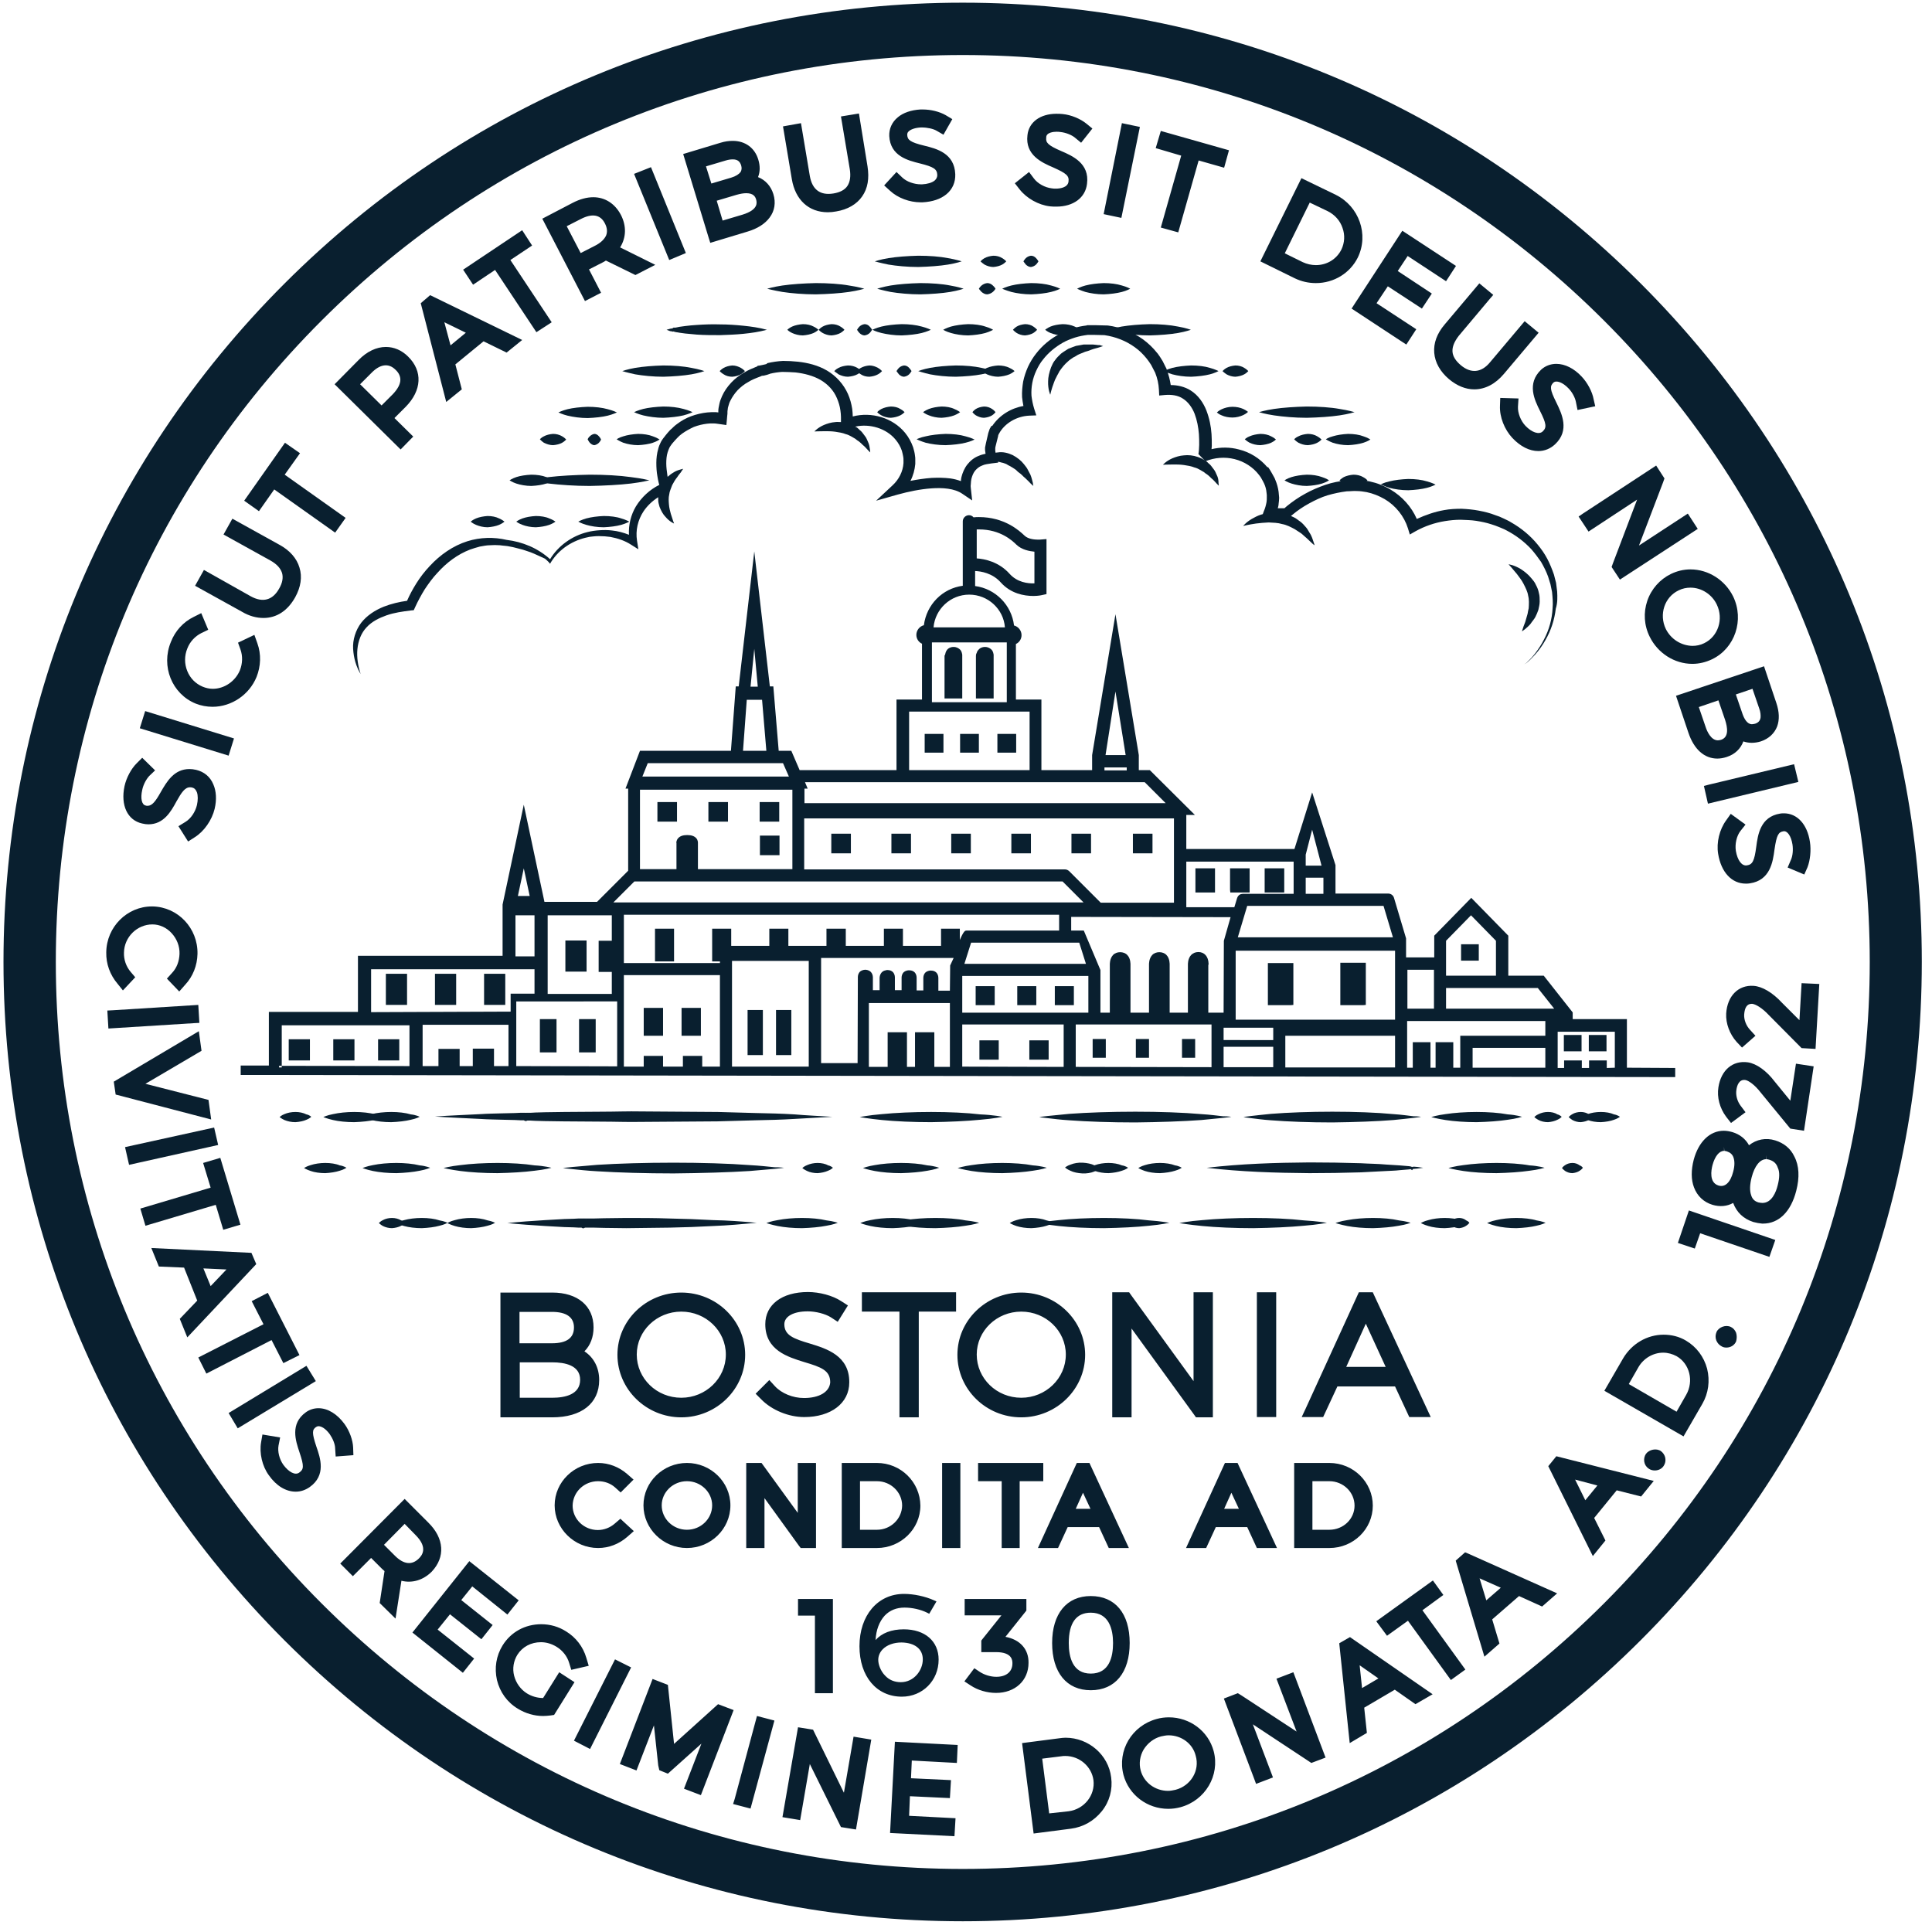
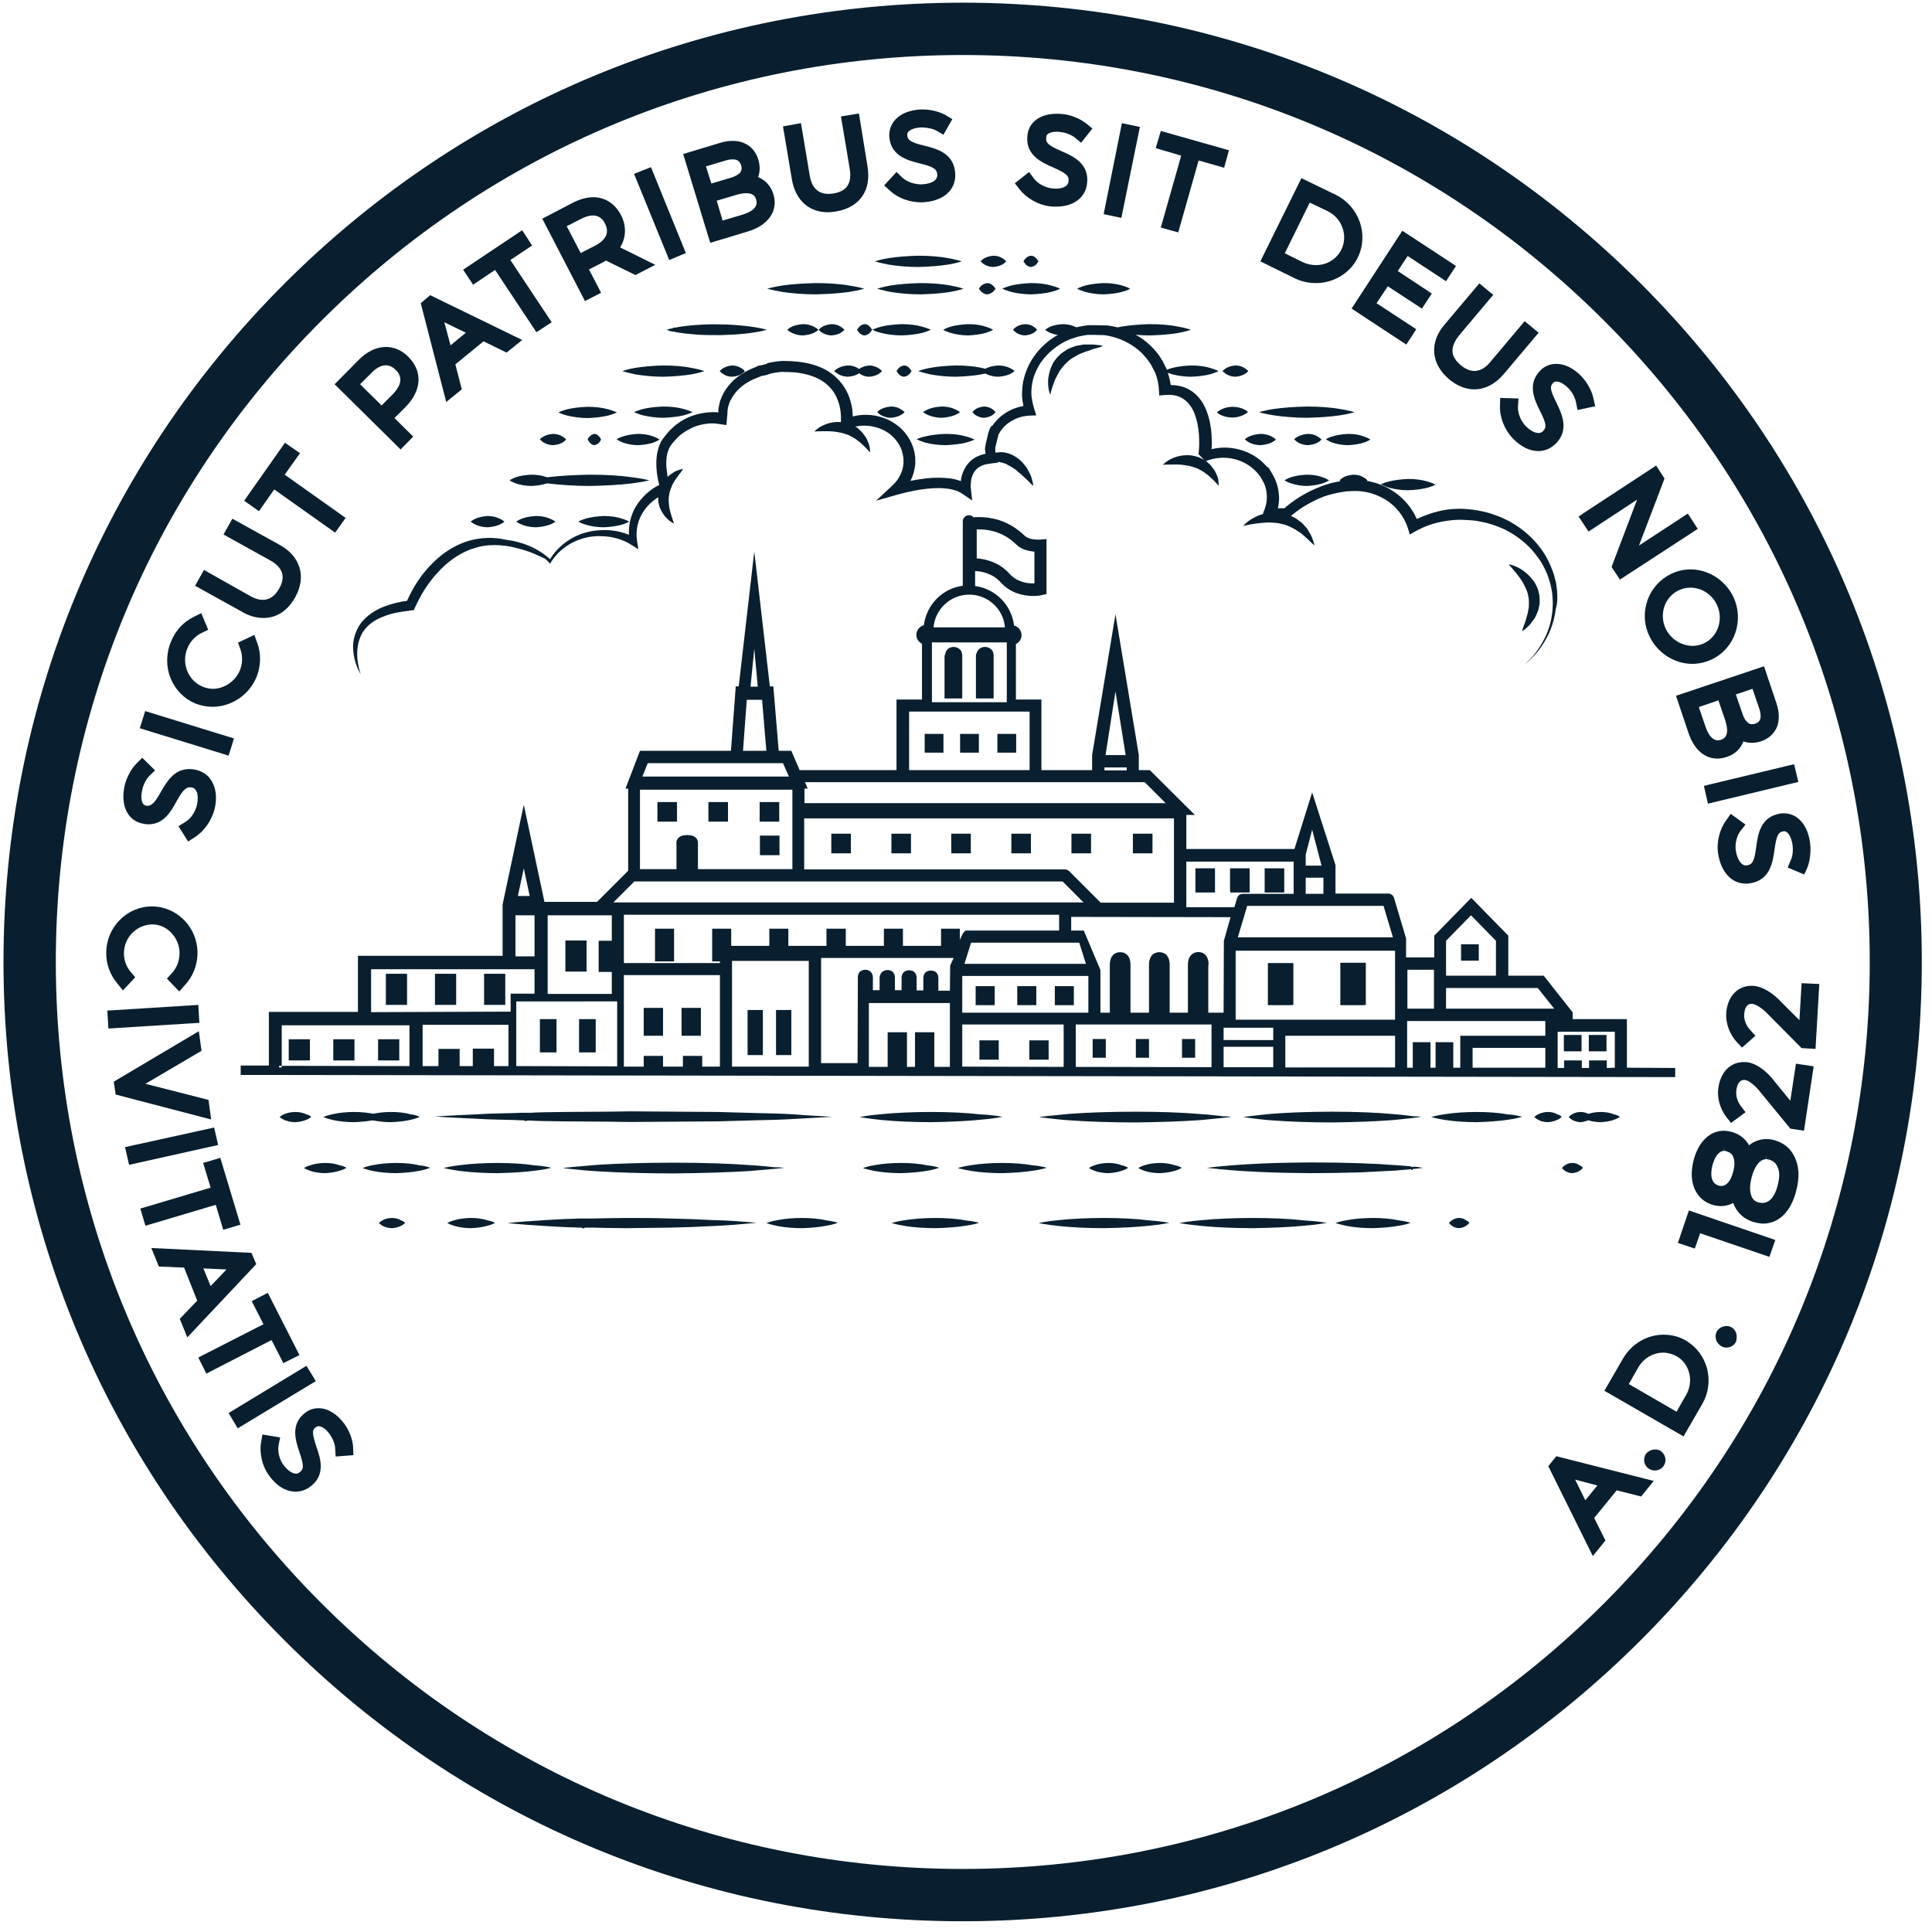
<svg xmlns="http://www.w3.org/2000/svg" viewBox="0 0 720 720">
  <g fill="#091F2F">
    <path d="M497.8 72.6L485 66.4l-15.3 31 12.8 6.3c2.5 1.2 5.1 1.8 7.9 1.8 6.7 0 12.7-3.7 15.6-9.5 4.2-8.6.5-19.1-8.2-23.4zm-3 6.1c2.6 1.3 4.6 3.5 5.5 6.2 1 2.7.8 5.6-.4 8.1-1.8 3.6-5.4 5.8-9.5 5.8-1.7 0-3.4-.4-4.9-1.1l-6.7-3.3 9.3-18.9 6.7 3.2zM524.6 95.4l14.3 9.4 3.7-5.7-18.3-12-1.7-1.1-17.8 27.3-1.1 1.7 18.7 12.3 1.7 1.1 3.7-5.7L513 113l4.2-6.3 12.7 8.3 3.7-5.6-12.7-8.4M560.5 139.3l12.9-15.3-5.2-4.3-12.9 15.3c-3.2 3.9-7.1 4.3-10.9 1.1-1.9-1.6-3-3.3-3.1-5.1-.1-1.8.7-3.7 2.3-5.8l11.6-13.8 1.3-1.5-5.2-4.3-12.9 15.3c-2.9 3.4-4.2 7-3.9 10.6.3 3.6 2.2 7 5.5 9.8 3 2.5 6.2 3.8 9.4 3.8 4.1 0 7.9-2 11.1-5.8zM593.9 148.8c-.5-2.8-2.3-6.2-4.5-8.5-2.8-3-6.2-4.7-9.4-4.7-2.2 0-4.2.8-5.7 2.2-5.4 5.2-2.4 11.3-.4 15.3 2.4 4.8 2.6 6.2 1 7.7-1.4 1.3-4.1.3-6.4-2.1-1.8-1.9-2.9-4.8-2.8-7.1l.2-3.1-6.8-.2-.1 2.9c-.2 4.2 1.7 8.9 4.6 12 3 3.2 6.4 4.9 9.7 4.9 2.3 0 4.5-.9 6.2-2.5 5.6-5.2 2.5-11.5.5-15.6-2.5-5-2.4-6.1-1.1-7.4 1.1-1 3.5-.1 5.6 2.1 1.4 1.4 2.5 3.5 2.8 5.1l.6 3 6.6-1.4-.6-2.6z" />
  </g>
  <g fill="#091F2F">
    <path d="M53 306.9c.8.2 1.6.3 2.3.3 5.7 0 8.4-4.7 10.5-8.6 1.8-3.2 3.1-5.2 5-5.2.3 0 .5 0 .8.1.9.2 1.4.8 1.8 1.8.4 1.2.4 2.9 0 4.7-.6 2.6-2.3 5.1-4.3 6.3l-2.6 1.6 3.6 5.7 2.5-1.6c3.5-2.2 6.4-6.4 7.4-10.6.8-3.4.6-6.6-.5-9.1-1.2-2.9-3.5-4.7-6.4-5.4-.9-.2-1.7-.3-2.5-.3-5.8 0-8.5 4.8-10.7 8.6-1.9 3.4-3.2 5.1-4.9 5.1-.2 0-.5 0-.7-.1-1.5-.3-2-2.7-1.3-5.8.4-2 1.5-4 2.6-5.2l2.2-2.1-4.8-4.7-2.1 2.1c-2 2-3.8 5.3-4.5 8.5-1.5 7.1 1.1 12.7 6.6 13.9zM87.2 275.2L54.1 265l-2 6.4 33.1 10.2M72.9 262.2c2 .8 4.2 1.2 6.3 1.2 7.1 0 13.7-4.5 16.4-11.1 1.6-4 1.8-8.5.3-12.6l-1.1-3.1-6.1 2.9.9 2.5c.9 2.5.8 5.3-.2 7.8-1.7 4.1-5.8 6.9-10.1 6.9-1.3 0-2.6-.3-3.8-.8-2.6-1.1-4.6-3.1-5.7-5.8-1.1-2.7-1.1-5.7 0-8.4 1-2.6 2.9-4.6 5.3-5.8l2.5-1.2-2.6-6.2-2.8 1.4c-3.9 1.9-6.9 5.2-8.5 9.3-3.8 9.1.4 19.4 9.2 23zM98.2 230.3c4.9 0 9-2.7 11.8-7.7 2.1-3.8 2.7-7.6 1.6-11.1-1-3.4-3.6-6.4-7.5-8.5l-17.5-9.7-3.3 5.9 17.5 9.7c2.3 1.3 3.7 2.8 4.3 4.6.5 1.7.2 3.7-1.1 5.9-2.4 4.3-6.1 5.3-10.6 2.8L76 212.4l-3.3 5.9 17.5 9.7c2.7 1.6 5.4 2.3 8 2.3zM102.2 182.4l22.7 16.1 3.9-5.5-22.7-16.1 5.7-8-5.6-3.9L91 186.6l5.5 3.9M152.1 132.9c-2.4-2.4-5.3-3.6-8.3-3.6-3.5 0-7.1 1.7-10.2 4.9l-8.9 9 24.6 24.3 4.7-4.8-7-6.9 4.2-4.2c6-6.1 6.4-13.3.9-18.7zm-2.9 8.6c0 1.7-1 3.5-2.8 5.4l-4.2 4.2-8-7.9 4.2-4.2c3.2-3.3 6.4-3.8 9-1.2 1.2 1.1 1.8 2.4 1.8 3.7zM156.8 113l9.5 36.8 5.8-4.7-2.4-9.3 10.5-8.6 8.6 4.2 5.8-4.7-34.3-16.7-3.5 3zm16.8 11l-5.7 4.7-2.3-8.6 8 3.9zM198.3 91.5l-3.7-5.7-22 14.7 3.7 5.6 8.2-5.5 15.4 23.2 5.7-3.7-15.4-23.2M231.4 80.1c-2.2-4.2-5.9-6.6-10.3-6.6-2.4 0-5 .7-7.7 2.1l-11.3 5.9 15.9 30.7 6-3.1-4.5-8.7 5.3-2.7c.4-.2.7-.4 1-.6l11 5.4 7.4-3.8-13.1-6.5c2.3-3.7 2.4-8 .3-12.1zm-5.5 7.6c-.6 1.4-2 2.8-4.2 3.9l-5.3 2.7-5.2-10 5.3-2.7c4.1-2.1 7.2-1.7 8.9 1.6.9 1.7 1 3.2.5 4.5zM236.3 64.8l13.1 32.1 6.2-2.6-13-32M282.5 66c.8-2 .8-4.2.1-6.5-1.3-4.4-4.9-7-9.5-7-1.5 0-3 .2-4.6.7l-13.9 4.2 9.5 31.2.6 1.9 13.9-4.2c3.7-1.1 6.5-2.9 8.2-5.2 1.9-2.5 2.4-5.6 1.4-8.8-.9-2.9-2.9-5.2-5.7-6.3zm-19.4-4l7.4-2.2c1-.3 1.8-.4 2.6-.4 1.7 0 2.6.7 3.1 2.2.3 1 .2 1.8-.2 2.5-.6.8-1.8 1.6-3.5 2.1l-7.4 2.2-2-6.4zm13.6 18l-7.4 2.2-2.2-7.4 7.4-2.2c1.4-.4 2.6-.6 3.6-.6 2.7 0 3.4 1.3 3.7 2.4.2.9 1.1 3.7-5.1 5.6zM320.1 42.3l-6.7 1.1 3.3 19.7c.4 2.6.1 4.7-.9 6.2s-2.8 2.4-5.2 2.8c-4.9.8-7.9-1.4-8.8-6.5l-3.3-19.7-6.7 1.2 3.3 19.7c1.3 7.7 6.3 12.3 13.4 12.3 1 0 2.1-.1 3.1-.3 4.3-.7 7.7-2.7 9.7-5.6 2.1-3 2.7-6.7 2-11.2l-3.2-19.7zM344.5 54.3c-5.4-1.3-6.3-2.2-6.4-4 0-.5.1-.9.4-1.2.8-.9 2.6-1.5 4.7-1.6h.3c2.1 0 4.3.5 5.5 1.2l2.6 1.5 3.3-5.8-2.5-1.5c-2.3-1.3-5.5-2.1-8.5-2.1h-.9c-3.4.2-6.4 1.2-8.4 2.9-2.2 1.8-3.3 4.3-3.2 7 .4 7.5 7 9.1 11.4 10.2 5.2 1.3 6.4 2.1 6.5 4.3 0 .8-.3 1.5-1 2.1-1 .8-2.7 1.3-4.7 1.4h-.3c-2.7 0-5.4-1-7-2.5l-2.2-2.1-4.6 5 2.2 2c2.9 2.7 7.3 4.3 11.4 4.3h.7c3.7-.2 6.7-1.2 8.9-3 2.3-1.9 3.4-4.5 3.3-7.5-.3-7.8-7-9.5-11.5-10.6zM393.7 49.1c.5 0 1 0 1.5.1 2 .2 4.2 1.1 5.4 2.1l2.3 1.9 4.2-5.3-2.2-1.8c-2.2-1.8-5.7-3.3-8.9-3.6-.8-.1-1.6-.1-2.3-.1-6 0-10.3 3.1-10.8 8-.9 7.4 5.4 10.2 9.6 12 4.9 2.2 6 3.1 5.7 5.3-.3 2.3-3.4 2.6-4.7 2.6-.5 0-1 0-1.5-.1-2.6-.3-5.3-1.8-6.7-3.7l-1.8-2.4-5.3 4.2 1.8 2.3c2.6 3.3 7 5.8 11.3 6.3.8.1 1.6.1 2.4.1 6.3 0 10.8-3.3 11.4-8.5 1-7.6-5.4-10.4-9.6-12.2-5.1-2.2-5.8-3.2-5.6-5-.1-2 2.9-2.2 3.8-2.2zM411.3 79.8l6.6 1.4 6.9-33.9-6.7-1.4M430.7 55.2l9.5 2.8-7.6 26.8 6.5 1.8 7.6-26.8 9.5 2.7L458 56l-25.4-7.2" />
    <path d="M611.5 105.7C544 38.2 454.2 1 358.8 1S173.5 38.2 106 105.7 1.3 263 1.3 358.5 38.5 543.7 106 611.3C173.5 678.8 263.3 716 358.8 716S544 678.7 611.5 611.2s104.7-157.3 104.7-252.8c0-95.4-37.2-185.2-104.7-252.7zm-13.7 491.8c-63.8 63.8-148.7 99-239 99s-175.2-35.2-239-99-99-148.7-99-239c0-90.3 35.2-175.2 99-239 63.8-63.8 148.7-99 239-99s175.2 35.2 239 99c63.8 63.8 99 148.7 99 239s-35.2 175.1-99 239z" />
    <path d="M629 191.4l-18.2 11.9 9-23.6.5-1.4-3.1-4.8-27.3 17.9-1.6 1.1 3.7 5.6 18.1-11.9-9 23.7-.5 1.4 3.1 4.7 29-18.9M638 245.7c8.6-4.1 12.1-14.7 7.9-23.4-3-6.1-9.2-10.1-15.9-10.1-2.6 0-5 .6-7.3 1.7-4.1 2-7.3 5.6-8.8 10-1.5 4.4-1.2 9.2.9 13.4 3 6.1 9.2 10.1 15.9 10.1 2.5 0 5-.6 7.3-1.7zm-17.2-11.3c-2.6-5.4-.5-11.9 4.8-14.4 1.4-.7 2.9-1 4.4-1 4.1 0 8 2.5 9.8 6.3 2.6 5.4.5 11.9-4.7 14.4-1.4.7-2.9 1-4.4 1-4.2-.1-8-2.5-9.9-6.3zM643.5 282.1c3.1-1 5.2-3.1 6.2-5.8 2 .7 4.2.7 6.5 0 3-1 5.1-3 6.1-5.6.9-2.5.8-5.4-.3-8.7l-4.6-13.7-32.8 11 4.6 13.7c2.1 6.3 6 9.7 10.8 9.7 1.1 0 2.3-.2 3.5-.6zm9.6-25.4l2.5 7.3c.5 1.3.6 2.6.5 3.5-.2 1.1-.8 1.8-2 2.2-.4.1-.9.2-1.2.2-1.8 0-2.9-2.1-3.5-3.8l-2.5-7.3 6.2-2.1zm-17.5 14.1l-2.5-7.3 7.3-2.5 2.5 7.3c.9 2.8 1.5 6.4-1.5 7.4-.4.1-.8.2-1.2.2-2.5 0-4-3.2-4.6-5.1zM670.2 291.4l-1.6-6.6-31.7 7.6-1.9.5 1.5 6.6 30.8-7.4M674.5 313.7c-1-6.6-4.8-10.6-9.7-10.6-.5 0-.9 0-1.4.1-7.4 1.2-8.3 7.9-8.9 12.4-.7 5.3-1.4 6.6-3.5 6.9-1.9.3-3.5-1.9-4.1-5.4-.4-2.6.3-5.6 1.7-7.4l1.9-2.4-5.5-4-1.7 2.4c-2.5 3.4-3.7 8.3-3 12.5 1.1 6.8 5 11.1 10.3 11.1.5 0 1 0 1.5-.1 7.6-1.1 8.6-8 9.2-12.6.8-5.5 1.5-6.5 3.3-6.8 1.5-.3 2.9 1.8 3.4 4.9.3 2 .1 4.3-.6 5.8l-1.2 2.8 6.2 2.6 1.2-2.7c1-2.6 1.4-6.3.9-9.5zM45.8 369.1l4.6-4.9-1.7-2c-1.7-2-2.6-4.6-2.5-7.2.1-5.8 4.9-10.5 10.6-10.5 2.7 0 5.3 1.2 7.2 3.3 1.9 2.1 3 4.8 2.9 7.7-.1 2.7-1 5.2-2.8 7.1l-1.9 2.1 4.6 4.8L69 367c2.9-3.1 4.5-7.2 4.6-11.5.2-9.6-7.3-17.5-16.7-17.7h-.3c-9.2 0-16.9 7.6-17 17.1-.1 4.3 1.4 8.4 4.2 11.7l2 2.5zM74.3 381.2l-.4-6.7-31.9 2-2 .1.4 6.7 31.9-2M77.7 409.9l-23.5-6 20.9-12.3-1-7.3-31.7 18.8.7 4.8 35.6 9.3M79.8 420.2l-33.2 7.3 1.5 6.6 33.2-7.4M83.2 458.3l6.4-1.9-7.5-24.9-6.4 1.9 2.8 9.2-26.2 7.8 1.9 6.4 26.2-7.8M93.7 466.9l-37.3-1.8 2.8 6.9 9.4.4 4.9 12.3-6.5 6.8 2.8 6.9 25.7-27.3-1.8-4.2zm-9.3 6.2l-5.9 6.2-2.7-6.6 8.6.4zM105.6 508l6-3-11.8-23.2-6 3.1 4.4 8.6-24.3 12.4 3 6 24.3-12.5M114.2 509l-29 17.6 3.4 5.7 29.1-17.6M128.4 530.7c-2.7-3.7-6.2-5.9-9.7-5.9-1.7 0-3.3.5-4.7 1.5-6 4.3-3.8 10.7-2.4 14.9 1.8 5.3 1.6 6.4-.1 7.6-1.5 1.1-3.9-.2-5.9-2.9-1.5-2.1-2.2-5-1.8-7.2l.6-3-6.6-1.1-.5 2.9c-.7 4 .4 8.9 2.9 12.3 2.8 4 6.4 6.1 10 6.1 1.9 0 3.6-.6 5.2-1.7 6.2-4.4 4-10.8 2.5-15.1-1.7-5.1-1.6-6.3-.1-7.3.3-.2.6-.3.9-.3 1 0 2.6.8 4.2 3 1.1 1.6 2 3.7 2 5.3l.2 3 6.6-.5-.1-2.9c-.1-2.6-1.3-6.1-3.2-8.7z" />
  </g>
  <g fill="#091F2F">
    <path d="M577 546.4l16.6 33.5 4.7-5.8-4.2-8.4 8.4-10.3 9.1 2.3 4.7-5.8-36.3-9.2-3 3.7zm18.3 7.2l-4.5 5.5-3.8-7.7 8.3 2.2zM619 540.8c-1.7-1.2-4.4-.6-5.6 1-1.2 1.8-.8 4.3 1 5.5.7.5 1.5.7 2.3.7 1.3 0 2.6-.6 3.3-1.7.6-.9.8-1.9.6-3-.2-1-.8-1.9-1.6-2.5zM628.3 499.6c-2.5-1.5-5.4-2.2-8.3-2.2-6.2 0-11.9 3.4-15.1 8.8l-7 12.1 29.5 17 7-12.1c2.3-4 2.9-8.6 1.8-13.1-1.2-4.5-4-8.2-7.9-10.5zM607 515.8l3.6-6.3c1.9-3.3 5.5-5.4 9.2-5.4 1.8 0 3.5.5 5 1.3 4.9 2.8 6.5 9.3 3.6 14.4l-3.6 6.3-17.8-10.3zM647 496.7c-.4-1-1.1-1.8-2-2.2-1.9-.9-4.5.1-5.3 1.9-.4 1-.5 2-.1 3.1.4 1 1.1 1.8 2.1 2.3.5.3 1.1.4 1.7.4 1.6 0 3-.9 3.6-2.3.3-1.1.3-2.2 0-3.2z" />
  </g>
  <g fill="#091F2F">
    <path d="M625.3 463.2l6.3 2.1 2-5.7 25.8 8.8 2.2-6.3-32.2-11M661.6 425c-3.5-1.1-7-.4-9.8 1.8-1.3-2.4-3.5-4.1-6.2-4.9-1.1-.3-2.1-.5-3.2-.5-5.2 0-9.4 4.1-11.2 10.8-1 3.9-1 7.4.1 10.3 1.2 3.2 3.6 5.5 6.9 6.5 2.7.8 5.4.6 7.7-.7 1.3 3.5 3.8 5.9 7.5 7.1 1.1.3 2.2.5 3.3.6h.3c5.9 0 10.4-4.4 12.4-12.2 1.3-5 1.1-9.4-.7-12.8-1.4-3-3.9-5-7.1-6zm-19.1 2.4l.1 1.5c.3 0 .7.1 1 .2 1.2.4 2 1.1 2.4 2.2.5 1.4.5 3.2-.1 5.4-1 3.9-3 5.9-5.5 5.1-3.5-1.1-2.7-5.7-2.2-7.6.9-3.3 2.5-5.3 4.3-5.3v-1.5zm20 14.3c-.6 2.5-2.2 6.6-5.7 6.6-.5 0-1-.1-1.5-.2-1.4-.4-2.3-1.3-2.7-2.7-.6-1.7-.5-4 .2-6.7 1.1-4.2 3.1-6.7 5.4-6.7v-1.5l.1 1.5c.4 0 .7.1 1.1.2 1.6.5 2.6 1.4 3.1 2.9.8 1.6.7 3.9 0 6.6zM667.2 410.2l-5.8-7.1c-3.1-4.1-6.8-6.7-10-7.2-5.7-.8-10 2.9-11 9.3-.6 3.7.5 7.8 2.9 11l1.8 2.3 5.4-4-1.8-2.4c-1.3-1.7-1.9-4-1.6-5.9.2-1.5.9-4.1 3.4-3.7 1.1.2 3.4 1.7 5.7 4.7l11 13.4 5.1.8 3.6-24-6.6-1-2.1 13.8zM671.4 366.4l-.8 13.8-6.5-6.5c-3.5-3.8-7.4-6.1-10.6-6.3-5.7-.4-9.8 3.8-10.2 10.3-.2 3.7 1.3 7.7 3.9 10.6l2 2.1 5-4.4-2-2.2c-1.5-1.6-2.3-3.8-2.2-5.7.2-2.7 1.1-4 2.8-4h.2c1.2.1 3.7 1.5 6.2 4.2l11.7 11.8.5.5 5.2.3 1.4-24.2-6.6-.3z" />
  </g>
  <path fill="#091F2F" d="M129.1 435.2s-1 .7-2.5 1.1c-1.5.5-3.5.8-5.4.9-2 0-4-.3-5.4-.8-1.5-.5-2.5-1.1-2.5-1.1s1-.7 2.5-1.1c1.5-.5 3.5-.8 5.4-.8 2 0 4 .3 5.4.9 1.5.2 2.5.9 2.5.9zM160.3 435.2s-1.6.7-3.9 1.1c-2.4.5-5.5.8-8.7.9-3.1 0-6.3-.3-8.7-.8-2.4-.5-3.9-1.1-3.9-1.1s1.6-.7 3.9-1.1c2.4-.5 5.5-.8 8.7-.8 3.1 0 6.3.3 8.7.9 2.3.2 3.9.9 3.9.9zM205.5 435.2s-2.5.7-6.3 1.1c-3.8.5-8.8.8-13.8.9-5 0-10-.3-13.8-.8-3.8-.5-6.3-1.1-6.3-1.1s2.5-.7 6.3-1.1c3.8-.5 8.8-.8 13.8-.8s10 .3 13.8.9c3.8.2 6.3.9 6.3.9zM292.2 435.2s-1.3.2-3.5.4c-2.3.2-5.5.5-9.3.8-7.7.5-18 .8-28.4.9-10.3 0-20.6-.3-28.4-.8-3.9-.2-7.1-.6-9.3-.8-2.3-.2-3.5-.4-3.5-.4s1.3-.2 3.5-.4c2.3-.2 5.5-.5 9.3-.8 7.7-.5 18-.8 28.4-.8 10.3 0 20.6.3 28.4.9 3.9.2 7.1.6 9.3.8 2.2 0 3.5.2 3.5.2zM350 435.2s-1.8.7-4.4 1.1c-2.7.5-6.2.8-9.8.9-3.6 0-7.1-.3-9.8-.8-2.7-.5-4.4-1.1-4.4-1.1s1.8-.7 4.4-1.1c2.7-.5 6.2-.8 9.8-.8 3.6 0 7.1.3 9.8.9 2.6.2 4.4.9 4.4.9zM390.1 435.2s-2.1.7-5.2 1.1c-3.1.5-7.2.8-11.4.9-4.1 0-8.3-.3-11.4-.8-3.1-.5-5.2-1.1-5.2-1.1s2.1-.7 5.2-1.1c3.1-.5 7.2-.8 11.4-.8 4.1 0 8.3.3 11.4.9 3.1.2 5.2.9 5.2.9zM420.4 435.2s-.9.7-2.3 1.1c-1.4.5-3.2.8-5 .9-1.8 0-3.6-.3-5-.8s-2.3-1.1-2.3-1.1.9-.7 2.3-1.1c1.4-.5 3.2-.8 5-.8 1.8 0 3.6.3 5 .9 1.4.2 2.3.9 2.3.9zM440.4 435.2s-1 .7-2.5 1.1c-1.5.5-3.6.8-5.6.9-2 0-4.1-.3-5.6-.8s-2.5-1.1-2.5-1.1 1-.7 2.5-1.1c1.5-.5 3.6-.8 5.6-.8 2 0 4.1.3 5.6.9 1.5.2 2.5.9 2.5.9zM530.4 435.2l-2.2.3-1.1.1h-.5c.2-.1 0 .1-.2.3l-.2.2-.2-.2c-.3-.2-.5-.3-.3-.2l-.6.1-1.2.1-2.4.2c-1.6.2-3.2.2-4.8.3-3.2.2-6.4.3-9.6.5-6.4.2-12.8.3-19.1.3-12.8-.1-25.5-.5-38.3-2 12.8-1.5 25.5-1.9 38.3-2 6.4 0 12.8.1 19.1.3 3.2.2 6.4.2 9.6.5l4.8.3 2.4.2 1.2.1.6.1c.6.1.7.5.7.4h-.4s.1-.2.6-.3h.6l1.1.1 2.1.3zM589.9 435.2s-.5.7-1.2 1.1c-.7.5-1.7.8-2.7.9-1 0-1.9-.3-2.7-.8-.7-.5-1.2-1.1-1.2-1.1s.5-.7 1.2-1.1c.7-.5 1.7-.8 2.7-.8 1 0 1.9.3 2.7.9.7.2 1.2.9 1.2.9z" />
-   <path fill="#091F2F" d="M409.8 435.5s-.8.6-2 1.1c-1.2.5-2.9.8-4.5.7-1.6-.1-3.2-.4-4.4-1-1.2-.5-2-1.2-2-1.2s.8-.7 2.1-1.1c1.2-.5 2.9-.8 4.5-.7 1.6.1 3.2.4 4.4 1 1.1.5 1.9 1.2 1.9 1.2zM310.4 435.2s-.7.7-1.8 1.1c-1.1.5-2.5.8-3.9.9-1.4 0-2.9-.3-3.9-.8-1.1-.5-1.8-1.1-1.8-1.1s.7-.7 1.8-1.1c1.1-.5 2.5-.8 3.9-.8s2.9.3 3.9.9c1.1.2 1.8.9 1.8.9zM575.6 435.2s-2.2.7-5.6 1.1c-3.4.5-7.9.8-12.3.9-4.5 0-9-.3-12.3-.8-3.4-.5-5.6-1.1-5.6-1.1s2.2-.7 5.6-1.1c3.4-.5 7.9-.8 12.3-.8 4.5 0 9 .3 12.3.9 3.4.2 5.6.9 5.6.9zM392.5 455.7s-1 .7-2.5 1.1c-1.5.5-3.6.8-5.6.9-2 0-4.1-.3-5.6-.8s-2.5-1.1-2.5-1.1 1-.7 2.5-1.1c1.5-.5 3.6-.8 5.6-.8 2 0 4.1.3 5.6.9 1.5.3 2.5.9 2.5.9zM344.8 455.7s-1.5.7-3.8 1.1c-2.3.5-5.3.8-8.3.9-3 0-6-.3-8.3-.8-2.3-.5-3.8-1.1-3.8-1.1s1.5-.7 3.8-1.1c2.3-.5 5.3-.8 8.3-.8 3 0 6 .3 8.3.9 2.3.3 3.8.9 3.8.9zM166.8 455.7s-1.2.7-3 1.1c-1.8.5-4.2.8-6.6.9-2.4 0-4.8-.3-6.6-.8-1.8-.5-3-1.1-3-1.1s1.2-.7 3-1.1c1.8-.5 4.2-.8 6.6-.8 2.4 0 4.8.3 6.6.9 1.8.3 3 .9 3 .9zM547.3 455.7s-1.1.7-2.8 1.1c-1.7.5-3.9.8-6.1.9-2.2 0-4.5-.3-6.1-.8-1.7-.5-2.8-1.1-2.8-1.1s1.1-.7 2.8-1.1c1.7-.5 3.9-.8 6.1-.8 2.2 0 4.5.3 6.1.9 1.7.3 2.8.9 2.8.9zM576 455.7s-1.4.7-3.4 1.1c-2 .5-4.8.8-7.5.9-2.7 0-5.5-.3-7.5-.8s-3.4-1.1-3.4-1.1 1.4-.7 3.4-1.1c2-.5 4.8-.8 7.5-.8s5.5.3 7.5.9c2 .3 3.4.9 3.4.9z" />
  <path fill="#091F2F" d="M151 455.7s-.6.7-1.5 1.1c-.9.5-2.1.8-3.4.9-1.2 0-2.4-.3-3.4-.8-.9-.5-1.5-1.1-1.5-1.1s.6-.7 1.5-1.1c.9-.5 2.1-.8 3.4-.8 1.2 0 2.4.3 3.4.9.9.3 1.5.9 1.5.9zM184.5 455.7s-1.1.7-2.8 1.1c-1.7.5-3.9.8-6.1.9-2.2 0-4.4-.3-6.1-.8-1.7-.5-2.8-1.1-2.8-1.1s1.1-.7 2.8-1.1c1.7-.5 3.9-.8 6.1-.8 2.2 0 4.4.3 6.1.9 1.7.3 2.8.9 2.8.9zM282 455.7c-5.4.5-10.8 1-16.2 1.2-5.4.3-10.8.5-16.2.6-5.4.1-10.8.1-16.2.2l-8.1-.1-4-.1h-3.6s-.3.1.5-.1c.6-.3.5-.4.5-.3-.1 0-.2.3-.9.5l-.5.2-.4-.2c-1.1-.5-1-.7-.7-.4.1.1.4.2.7.3h.1-1.4l-1.8-.1-3.5-.1-7.1-.4c-4.7-.3-9.4-.6-14.1-1.1 4.7-.5 9.4-.8 14.1-1.1l7.1-.4 3.5-.1 1.8-.1H217.3c.4 0 .6.2.8.3.5.5.6.3-.3-.1h-.9c-.6.2-.7.4-.7.4s.1-.2.7-.5c.9-.2.6-.1.7-.1h3.6l4-.1 8.1-.1c5.4 0 10.8 0 16.2.2 5.4.1 10.8.3 16.2.6 5.5.1 10.9.5 16.3 1zM312.2 455.7s-1.7.7-4.2 1.1c-2.5.5-5.8.8-9.1.9-3.3 0-6.6-.3-9.1-.8s-4.2-1.1-4.2-1.1 1.7-.7 4.2-1.1c2.5-.5 5.8-.8 9.1-.8s6.6.3 9.1.9c2.6.3 4.2.9 4.2.9zM364.9 455.7s-2 .7-5.1 1.1c-3.1.5-7.1.8-11.2.9-4.1 0-8.2-.3-11.2-.8-3.1-.5-5.1-1.1-5.1-1.1s2-.7 5.1-1.1c3.1-.5 7.1-.8 11.2-.8s8.2.3 11.2.9c3.1.3 5.1.9 5.1.9zM435.8 455.7s-3.1.7-7.6 1.1c-4.6.5-10.7.8-16.8.9-6.1 0-12.2-.3-16.8-.8-4.6-.5-7.6-1.1-7.6-1.1s3.1-.7 7.6-1.1c4.6-.5 10.7-.8 16.8-.8 6.1 0 12.2.3 16.8.9 4.5.3 7.6.9 7.6.9zM494.5 455.7s-3.4.7-8.6 1.1c-5.2.5-12 .8-18.9.9-6.9 0-13.7-.3-18.9-.8-5.2-.5-8.6-1.1-8.6-1.1s3.4-.7 8.6-1.1c5.2-.5 12-.8 18.9-.8 6.9 0 13.7.3 18.9.9 5.2.3 8.6.9 8.6.9zM525.7 455.7s-1.7.7-4.4 1.1c-2.6.5-6.1.8-9.6.9-3.5 0-7-.3-9.6-.8-2.6-.5-4.4-1.1-4.4-1.1s1.7-.7 4.4-1.1c2.6-.5 6.1-.8 9.6-.8s7 .3 9.6.9c2.7.3 4.4.9 4.4.9zM547.6 455.7s-.5.7-1.2 1.1c-.7.5-1.6.8-2.6.9-.9 0-1.9-.3-2.6-.8-.7-.5-1.2-1.1-1.2-1.1s.5-.7 1.2-1.1c.7-.5 1.6-.8 2.6-.8.9 0 1.9.3 2.6.9.8.3 1.2.9 1.2.9zM143.5 416.2s-1.4.7-3.6 1.1c-2.2.5-5 .8-7.9.9-2.9 0-5.8-.3-7.9-.8-2.2-.5-3.6-1.1-3.6-1.1s1.4-.7 3.6-1.1c2.2-.5 5-.8 7.9-.8 2.9 0 5.8.3 7.9.9 2.2.2 3.6.9 3.6.9zM582 416.2s-.6.7-1.6 1.1c-1 .5-2.2.8-3.5.9-1.3 0-2.6-.3-3.5-.8-1-.5-1.6-1.1-1.6-1.1s.6-.7 1.6-1.1c1-.5 2.2-.8 3.5-.8 1.3 0 2.6.3 3.5.9.9.2 1.6.9 1.6.9zM603.7 416.2s-.9.7-2.2 1.1c-1.3.5-3.1.8-4.9.9-1.8 0-3.6-.3-4.9-.8-1.3-.5-2.2-1.1-2.2-1.1s.9-.7 2.2-1.1c1.3-.5 3.1-.8 4.9-.8 1.8 0 3.6.3 4.9.9 1.3.2 2.2.9 2.2.9zM116 416.2s-.7.7-1.8 1.1c-1.1.5-2.6.8-4.1.9-1.5 0-2.9-.3-4.1-.8-1.1-.5-1.8-1.1-1.8-1.1s.7-.7 1.8-1.1c1.1-.5 2.6-.8 4.1-.8 1.5 0 2.9.3 4.1.9 1.1.2 1.8.9 1.8.9z" />
  <path fill="#091F2F" d="M156.4 416.2s-1.3.7-3.3 1.1c-2 .5-4.7.8-7.3.9-2.7 0-5.3-.3-7.3-.8s-3.3-1.1-3.3-1.1 1.3-.7 3.3-1.1c2-.5 4.7-.8 7.3-.8 2.7 0 5.3.3 7.3.9 2 .2 3.3.9 3.3.9zM310.2 416.2c-4.8.3-9.5.5-14.3.8-4.8.3-9.5.4-14.3.5l-14.3.4-14.3.1-14.3.1c-4.8.1-9.5-.1-14.3-.1l-14.3-.1-7.1-.1-3.6-.1-1.8-.1H196.2h.2c.2 0 .3-.1.3-.1.1-.1.2-.1.3-.2.1-.2.1.1-.7.4l-.4.1-.3-.1c-.9-.4-.9-.6-.5-.3.1.1.3.1.6.1H194l-2.1-.1-4.3-.1c-2.8-.1-5.7-.1-8.5-.3-5.7-.3-11.3-.5-17-.9 5.7-.4 11.3-.6 17-.9 2.8-.2 5.7-.2 8.5-.3l4.3-.1 2.1-.1H195.8c.3 0 .5.1.7.2.5.4.6.3-.1 0h-.7c-.7.2-.6.4-.4.1.1-.1.2-.1.4-.2.1 0 .2-.1.4-.1H197.8l1.8-.1 3.6-.1 7.1-.1 14.3-.1c4.8 0 9.5-.2 14.3-.1l14.3.1 14.3.1 14.3.4c4.8.1 9.5.2 14.3.5 4.6.4 9.3.6 14.1.9zM373.6 416.2s-3.3.7-8.3 1.1c-5 .5-11.6.8-18.3.9-6.7 0-13.3-.3-18.3-.8s-8.3-1.1-8.3-1.1 3.3-.7 8.3-1.1c5-.5 11.6-.8 18.3-.8 6.7 0 13.3.3 18.3.9 5 .2 8.3.9 8.3.9zM458.9 416.2s-1.1.2-3.1.4-4.8.5-8.1.8c-6.7.5-15.7.8-24.6.9-9 0-17.9-.3-24.6-.8-3.4-.2-6.2-.6-8.1-.8-2-.2-3.1-.4-3.1-.4s1.1-.2 3.1-.4 4.8-.5 8.1-.8c6.7-.5 15.7-.8 24.6-.8 9 0 17.9.3 24.6.9 3.4.2 6.2.6 8.1.8 2 0 3.1.2 3.1.2zM529.6 416.2s-1 .2-2.8.4c-1.8.2-4.4.5-7.5.8-6.2.5-14.5.8-22.8.9-8.3 0-16.6-.3-22.8-.8-3.1-.2-5.7-.6-7.5-.8-1.8-.2-2.8-.4-2.8-.4s1-.2 2.8-.4c1.8-.2 4.4-.5 7.5-.8 6.2-.5 14.5-.8 22.8-.8s16.6.3 22.8.9c3.1.2 5.7.6 7.5.8 1.8 0 2.8.2 2.8.2zM567.2 416.2s-2.1.7-5.3 1.1c-3.2.5-7.4.8-11.6.9-4.2 0-8.4-.3-11.6-.8-3.2-.5-5.3-1.1-5.3-1.1s2.1-.7 5.3-1.1c3.2-.5 7.4-.8 11.6-.8 4.2 0 8.4.3 11.6.9 3.2.2 5.3.9 5.3.9zM593.6 416.2s-.6.7-1.4 1.1c-.8.5-2 .8-3.1.9-1.1 0-2.2-.3-3.1-.8-.8-.5-1.4-1.1-1.4-1.1s.6-.7 1.4-1.1c.8-.5 2-.8 3.1-.8s2.2.3 3.1.9c.8.2 1.4.9 1.4.9z" />
  <g fill="#091F2F">
-     <path d="M222.9 552c2.4 0 4.6.8 6.3 2.3l2.1 1.9 4.8-4.8-2.4-2.1c-3-2.6-6.8-4.1-10.8-4.1-8.9 0-16.2 7.1-16.2 15.8 0 8.7 7.3 15.9 16.2 15.9 4 0 7.8-1.5 10.8-4.1l2.5-2.2-5-4.6-2.1 1.8c-1.7 1.5-4 2.4-6.3 2.4-5.2 0-9.4-4.1-9.4-9.1.1-5.1 4.3-9.1 9.5-9.1zM256 545.2c-8.9 0-16.2 7.1-16.2 15.8 0 8.7 7.3 15.9 16.2 15.9 8.9 0 16.2-7.1 16.2-15.9 0-8.7-7.3-15.8-16.2-15.8zm0 6.8c5.2 0 9.4 4.1 9.4 9 0 5-4.2 9.1-9.4 9.1s-9.4-4.1-9.4-9.1c0-4.9 4.2-9 9.4-9zM284.9 558.3l12.8 17.7.7.9h5.7v-31.7h-6.8v18.6l-13.5-18.6h-5.7v31.7h6.8M326.8 545.2h-13.1v31.7h13.1c8.9 0 16.2-7.1 16.2-15.8-.1-8.8-7.3-15.9-16.2-15.9zm0 24.9h-6.3V552h6.3c5.2 0 9.4 4.1 9.4 9.1-.1 5-4.3 9-9.4 9zM351.1 545.2h6.8v31.7h-6.8zM380 576.9V552h8.8v-6.8h-24.3v6.8h8.8v24.9M386.8 576.9h7.5l3.6-7.8h11.7l3.6 7.8h7.5l-14.1-30.4-.6-1.3h-4.7l-14.5 31.7zm14.1-14.6l2.7-6 2.8 6h-5.5zM468.4 576.9h7.5l-14.1-30.4-.6-1.3h-4.7L442 576.9h7.5l3.6-7.8h11.7l3.6 7.8zm-12.2-14.6l2.7-6 2.8 6h-5.5zM511.6 561.1c0-8.7-7.2-15.9-16.2-15.9h-13.1v31.7h13.1c9 0 16.2-7.1 16.2-15.8zm-22.5-9.1h6.3c5.2 0 9.4 4.1 9.4 9.1s-4.2 9-9.4 9h-6.3V552zM310.4 631v-35.1h-13v6.2h6.3V631M374.7 610l7.5-9.4.3-.4v-4.3h-23v6.1h13.7l-7.2 9-.3.4v4.3h5.5c6.1 0 6.1 3.2 6.1 4.2 0 3.1-2.3 5-6 5-2.1 0-4.4-.7-6.1-1.8l-2.1-1.4-3.7 4.9 2.3 1.5c2.7 1.8 6.2 2.8 9.5 2.8 7.1 0 12.1-4.6 12.1-11.2.1-5.1-3.2-8.7-8.6-9.7zM406.5 594.8c-9 0-14.4 6.6-14.4 17.5 0 11 5.4 17.6 14.4 17.6 9.1 0 14.5-6.6 14.5-17.6 0-11-5.4-17.5-14.5-17.5zm8.3 17.5c0 5.2-1.4 11.4-8.3 11.4-6.8 0-8.2-6.2-8.2-11.4 0-7.5 2.8-11.3 8.2-11.3 6.8 0 8.3 6.2 8.3 11.3zM223.3 514.3c0-4.6-2-8.4-5.5-10.7 2.2-2.2 3.4-5.3 3.4-8.9 0-8-5.9-13-15.4-13h-19.3v46.5h19.3c10.9 0 17.5-5.2 17.5-13.9zm-17.6-13.7h-12.1v-11.7h12.1c5.4 0 8.2 2 8.2 5.8 0 3.9-2.7 5.9-8.2 5.9zm-12 7.1h12.1c4.7 0 10.4 1.1 10.4 6.5 0 5.5-5.6 6.7-10.4 6.7h-12.1v-13.2zM253.9 528.2c13.1 0 23.8-10.5 23.8-23.3s-10.7-23.2-23.8-23.2c-13.1 0-23.8 10.4-23.8 23.2 0 12.8 10.7 23.3 23.8 23.3zm0-39.4c9.2 0 16.6 7.2 16.6 16 0 8.9-7.5 16.1-16.6 16.1-9.2 0-16.6-7.2-16.6-16.1 0-8.8 7.4-16 16.6-16zM299.6 521c-4.1 0-8.3-1.7-10.8-4.4l-2.1-2.3-5.1 5.1 2.1 2.1c3.9 4 10.2 6.6 16 6.6 10 0 16.8-5.2 16.8-12.9.1-10-8.5-12.6-14.7-14.5-6.1-1.8-9.5-3.1-9.5-7.2 0-2.9 3.4-4.8 8.7-4.8 3 0 6.5.9 8.6 2.2l2.6 1.7 3.8-6.1-2.5-1.6c-3.2-2.1-8.1-3.4-12.4-3.4-9.7 0-15.9 4.7-15.9 12 0 9.7 8.4 12.2 14.5 14.1 6.4 1.9 9.7 3.1 9.7 7.6-.3 3.5-4 5.8-9.8 5.8zM335.2 528.2h7.2v-39.4h13.9v-7.2h-35.1v7.2h14M380.6 528.2c13.1 0 23.8-10.5 23.8-23.3s-10.7-23.2-23.8-23.2c-13.1 0-23.8 10.4-23.8 23.2 0 12.8 10.6 23.3 23.8 23.3zm0-39.4c9.2 0 16.6 7.2 16.6 16 0 8.9-7.5 16.1-16.6 16.1-9.2 0-16.6-7.2-16.6-16.1 0-8.8 7.4-16 16.6-16zM421.7 495.1l23.3 32.1.7 1h6.3v-46.6h-7.2v33.1l-23.3-32.1-.7-1h-6.3v46.6h7.2M468.4 481.6h7.2v46.5h-7.2zM498.4 516.7h21.5l5.3 11.4h8l-21-45.2-.6-1.3h-5.2l-19.8 43.3-1.5 3.2h8l5.3-11.4zm3.3-7.3l7.3-16.1 7.4 16.1h-14.7zM159.6 567.4l-8.8-8.8-22.6 22.7-1.4 1.4 4.7 4.7 6.8-6.8 4.1 4.1c.3.3.6.5.9.8l-1.8 11.9 5.9 5.8 2.2-14.1c4 1 8.1-.2 11.3-3.4 5.1-5.4 4.7-12.4-1.3-18.3zm-4.7 4.7c4.9 4.9 2.1 7.8 1.2 8.7-2.6 2.6-5.7 2.2-8.9-1l-4.1-4.1 7.7-7.8 4.1 4.2zM176 591.2l13.1 10.5 4.2-5.3-18.4-14.6-21.2 26.6 18.8 15 4.2-5.3-13.6-10.8 4.6-5.7 11.7 9.3 4.2-5.3-11.7-9.3M208.4 623.2l-6 9.6c-2.1 0-4.2-.6-6-1.7-2.4-1.5-4.1-3.9-4.8-6.6-.7-2.7-.2-5.5 1.2-7.8 1.9-3 5.1-4.7 8.8-4.7 2 0 4 .6 5.8 1.7 2.3 1.4 4 3.6 4.7 6l.8 2.6 6.5-1.5-.9-3c-1.2-4.1-3.9-7.6-7.5-9.8-2.8-1.8-6-2.7-9.3-2.7-6 0-11.3 2.9-14.4 7.9-2.4 3.9-3.1 8.4-2.1 12.9 1.1 4.5 3.8 8.3 7.8 10.7 2.8 1.7 6 2.7 9.4 2.7 1 0 1.9-.1 2.8-.2l1.3-.2 7.6-12.2-5.7-3.7zM229.2 618.4l-15.3 30.3 6 3.1 15.3-30.4M267.6 635.1l-16.4 14.8-2.3-22-5.7-2.2-12.2 31.7 6.2 2.4 6.5-16.8 1.6 14.9.4 1.8 3.2 1.3 12.5-11.2-6.5 16.8 6.3 2.4 12.2-31.7M273.8 670.4l-.6 1.9 6.5 1.7 8.9-32.8-6.5-1.7M314.5 668.1L303 644.6l-5.6-.9-5.8 33.5 6.6 1.1 3.6-20.9 11.6 23.5 5.6.9 5.7-33.5-6.6-1.1M331.7 683.1l24 1.2.4-6.7-17.3-.9.3-7.3 14.9.7.4-6.7-14.9-.7.3-6.6 16.8.9.3-6.7-23.4-1.2M397.1 647.6c-.8 0-1.5.1-2.3.2l-13.9 1.8 4.3 33.7 13.9-1.8c4.6-.6 8.6-2.9 11.5-6.5 2.9-3.6 4.1-8.1 3.5-12.6-1-8.4-8.4-14.8-17-14.8zm-6.1 28.2l-2.6-20.4 7.2-.9c.5-.1.9-.1 1.4-.1 5.3 0 9.8 3.9 10.5 9 .7 5.6-3.4 10.8-9.2 11.6l-7.3.8zM435.6 640c-1.5 0-3.1.2-4.5.6-9.3 2.5-14.8 11.8-12.4 20.9 2 7.4 8.8 12.6 16.7 12.6 1.5 0 3-.2 4.5-.6 9.3-2.5 14.8-11.9 12.4-20.9-2-7.5-8.9-12.6-16.7-12.6zm2.5 27c-.9.2-1.9.4-2.8.4-4.8 0-9-3.1-10.2-7.6-.7-2.6-.3-5.4 1.1-7.8 1.5-2.4 3.8-4.2 6.5-4.9.9-.2 1.9-.4 2.8-.4 4.8 0 9 3.1 10.1 7.6 1.6 5.5-1.8 11.2-7.5 12.7zM499.1 612.4l3.9 37.2 6.4-3.8-1-9.4 11.4-6.7 7.7 5.4 6.4-3.7-30.8-21.3-4 2.3zm14.6 13.1l-6.1 3.6-.9-8.5 7 4.9zM537.9 594.4L534 589l-21.1 15.2 4 5.4 7.8-5.6 16 22.1 5.4-3.9-16-22.1M547.2 579l-1.2-.5-3.5 3.1 10.7 35.8 5.6-4.9-2.7-9 10-8.7 8.6 3.9 5.6-4.9-33.1-14.8zm12.1 12.7l-5.4 4.7-2.5-8.2 7.9 3.5zM475.7 625.6l7.5 19.7-20.6-13.5-1.3-.8-5.2 2 11.3 29.9.7 1.9 6.3-2.4-7.5-19.8 20.6 13.6 1.2.8 5.3-2-12-31.8M349.8 618.5c0-6.9-5.1-11.3-13-11.3-4.6 0-8.2 1.4-10.5 4 .2-3.8 1.4-6.9 3.4-9.1 1.9-2 4.4-3 7.4-3 2.8 0 6 .7 8.4 1.9l.8.4 2.7-4.6-.9-.4c-3.3-1.5-7.6-2.4-11.2-2.4-9.8 0-16.6 8-16.6 19.5 0 11.3 6.4 18.8 15.8 18.8 7.7 0 13.7-6 13.7-13.8zm-5.9-.1c0 4.1-3.3 8.5-8.2 8.5-2.3 0-4.3-.8-5.8-2.4-1.8-1.8-2.6-4.3-2.6-5.9 0-1.5.6-2.9 1.7-4 1.6-1.6 4.1-2.5 7-2.5 4.9.1 7.9 2.4 7.9 6.3z" />
-   </g>
+     </g>
  <path fill="#091F2F" d="M413.2 122.9s1.9-.7 4.8-1.2 6.7-.8 10.5-.9c3.8 0 7.6.3 10.5.9 2.9.5 4.8 1.2 4.8 1.2s-1.9.7-4.8 1.2-6.7.8-10.5.9c-3.8 0-7.6-.4-10.5-.9-2.8-.5-4.8-1.2-4.8-1.2zM389.5 122.9s.8-.7 2-1.2 2.8-.8 4.5-.9c1.6 0 3.2.3 4.5.9 1.2.5 2 1.2 2 1.2s-.8.7-2 1.2-2.8.8-4.5.9c-1.6 0-3.2-.4-4.5-.9-1.2-.5-2-1.2-2-1.2zM236.3 153.6s1.4-.7 3.4-1.2 4.8-.8 7.5-.9c2.7 0 5.4.3 7.5.9 2 .5 3.4 1.2 3.4 1.2s-1.4.7-3.4 1.2-4.8.8-7.5.9c-2.7 0-5.4-.4-7.5-.9-2-.5-3.4-1.2-3.4-1.2zM208.1 153.7s1.4-.7 3.4-1.2 4.8-.8 7.5-.9c2.7 0 5.4.3 7.5.9 2 .5 3.4 1.2 3.4 1.2s-1.4.7-3.4 1.2-4.8.8-7.5.9c-2.7 0-5.4-.4-7.5-.9-2-.5-3.4-1.2-3.4-1.2zM215.5 194.4s1.2-.7 3-1.2 4.2-.8 6.5-.9c2.4 0 4.8.3 6.5.9 1.8.5 3 1.2 3 1.2s-1.2.7-3 1.2-4.2.8-6.5.9c-2.4 0-4.8-.4-6.5-.9-1.8-.5-3-1.2-3-1.2zM192.4 194.4s.9-.7 2.3-1.2 3.2-.8 5-.9c1.8 0 3.7.3 5 .9 1.4.5 2.3 1.2 2.3 1.2s-.9.7-2.3 1.2-3.2.8-5 .9c-1.8 0-3.7-.4-5-.9-1.4-.5-2.3-1.2-2.3-1.2zM175.4 194.4s.8-.7 2-1.2 2.8-.8 4.3-.9c1.6 0 3.1.3 4.3.9 1.2.5 2 1.2 2 1.2s-.8.7-2 1.2-2.8.8-4.3.9c-1.6 0-3.1-.4-4.3-.9-1.2-.5-2-1.2-2-1.2zM499.2 179s.7-.7 1.6-1.2c1-.5 2.3-.8 3.6-.9 1.3 0 2.6.3 3.6.9 1 .5 1.6 1.2 1.6 1.2s-.7.7-1.6 1.2c-1 .5-2.3.8-3.6.9-1.3 0-2.6-.4-3.6-.9-.9-.5-1.6-1.2-1.6-1.2zM478.7 179s1-.7 2.6-1.2 3.6-.8 5.7-.9c2.1 0 4.1.3 5.7.9 1.6.5 2.6 1.2 2.6 1.2s-1 .7-2.6 1.2-3.6.8-5.7.9c-2.1 0-4.1-.4-5.7-.9-1.6-.5-2.6-1.2-2.6-1.2zM189.9 179s1-.7 2.5-1.2 3.5-.8 5.6-.9c2 0 4.1.3 5.6.9 1.5.5 2.5 1.2 2.5 1.2s-1 .7-2.5 1.2-3.5.8-5.6.9c-2 0-4.1-.4-5.6-.9s-2.5-1.2-2.5-1.2zM482.3 163.7s.6-.7 1.6-1.1c.9-.5 2.2-.8 3.5-.9 1.3 0 2.5.3 3.5.9.9.5 1.6 1.2 1.6 1.2s-.6.7-1.6 1.2c-.9.5-2.2.8-3.5.9-1.3 0-2.5-.4-3.5-.9-1-.6-1.6-1.3-1.6-1.3zM229.8 163.7s1-.7 2.5-1.1c1.5-.5 3.5-.8 5.5-.9 2 0 4 .3 5.5.9 1.5.5 2.5 1.2 2.5 1.2s-1 .7-2.5 1.2-3.5.8-5.5.9c-2 0-4-.4-5.5-.9-1.5-.6-2.5-1.3-2.5-1.3zM201.2 163.7s.6-.7 1.5-1.1c.9-.5 2.1-.8 3.4-.9 1.2 0 2.4.3 3.4.9.9.5 1.5 1.2 1.5 1.2s-.6.7-1.5 1.2-2.1.8-3.4.9c-1.2 0-2.4-.4-3.4-.9-.9-.6-1.5-1.3-1.5-1.3z" />
  <path fill="#091F2F" d="M197.6 179s2.8-.7 6.9-1.2c4.2-.5 9.7-.8 15.3-.9 5.6 0 11.1.3 15.3.9 4.2.5 6.9 1.2 6.9 1.2s-2.8.7-6.9 1.2c-4.2.5-9.7.8-15.3.9-5.6 0-11.1-.4-15.3-.9-4.1-.5-6.9-1.2-6.9-1.2zM494.1 163.7s1-.7 2.6-1.1c1.6-.5 3.6-.8 5.7-.9 2.1 0 4.2.3 5.7.9 1.6.5 2.6 1.2 2.6 1.2s-1 .7-2.6 1.2-3.6.8-5.7.9c-2.1 0-4.2-.4-5.7-.9-1.6-.6-2.6-1.3-2.6-1.3zM463.9 163.7s.7-.7 1.8-1.1c1.1-.5 2.6-.8 4-.9 1.5 0 2.9.3 4 .9 1.1.5 1.8 1.2 1.8 1.2s-.7.7-1.8 1.2-2.6.8-4 .9c-1.5 0-2.9-.4-4-.9-1.1-.6-1.8-1.3-1.8-1.3zM453.5 153.7s.7-.7 1.8-1.2 2.5-.9 4-.9 2.9.3 4 .8 1.8 1.1 1.8 1.1-.7.7-1.8 1.2-2.5.9-4 .9-2.9-.3-4-.8c-1.1-.4-1.8-1.1-1.8-1.1zM469.2 153.6s2.2-.7 5.6-1.2c3.3-.5 7.8-.8 12.2-.9 4.4 0 8.9.3 12.2.9 3.3.5 5.6 1.2 5.6 1.2s-2.2.7-5.6 1.2c-3.3.5-7.8.8-12.2.9-4.4 0-8.9-.4-12.2-.9-3.4-.5-5.6-1.2-5.6-1.2zM341.6 163.7s1.3-.7 3.4-1.1c2-.5 4.7-.8 7.4-.9 2.7 0 5.4.3 7.4.9 2 .5 3.4 1.2 3.4 1.2s-1.3.7-3.4 1.2c-2 .5-4.7.8-7.4.9-2.7 0-5.4-.4-7.4-.9-2-.6-3.4-1.3-3.4-1.3zM219 163.7s.3-.7.8-1.1c.5-.5 1.1-.8 1.7-.9.6 0 1.2.3 1.7.9.5.5.8 1.2.8 1.2s-.3.7-.8 1.2-1.1.8-1.7.9c-.6 0-1.2-.4-1.7-.9-.5-.6-.8-1.3-.8-1.3zM362.4 153.6s.5-.7 1.3-1.2 1.9-.8 3-.9c1.1 0 2.1.3 3 .9.8.5 1.3 1.2 1.3 1.2s-.5.7-1.3 1.2-1.9.8-3 .9c-1.1 0-2.1-.4-3-.9-.8-.5-1.3-1.2-1.3-1.2zM344 153.6s.9-.7 2.2-1.2c1.3-.5 3-.8 4.7-.9 1.7 0 3.5.3 4.7.9 1.3.5 2.2 1.2 2.2 1.2s-.9.7-2.2 1.2c-1.3.5-3 .8-4.7.9-1.7 0-3.5-.4-4.7-.9-1.4-.5-2.2-1.2-2.2-1.2zM326.9 153.6s.6-.7 1.6-1.2 2.2-.8 3.5-.9c1.3 0 2.6.3 3.5.9 1 .5 1.6 1.2 1.6 1.2s-.6.7-1.6 1.2-2.2.8-3.5.9c-1.3 0-2.6-.4-3.5-.9-1-.5-1.6-1.2-1.6-1.2zM455.6 138.3s.6-.7 1.5-1.2 2.1-.8 3.3-.9c1.2 0 2.4.3 3.3.9.9.5 1.5 1.2 1.5 1.2s-.6.7-1.5 1.2-2.1.8-3.3.9c-1.2 0-2.4-.4-3.3-.9-.9-.6-1.5-1.2-1.5-1.2zM365.9 138.3s.8-.7 1.9-1.2c1.2-.5 2.7-.8 4.2-.9 1.5 0 3.1.3 4.2.9 1.2.5 1.9 1.2 1.9 1.2s-.8.7-1.9 1.2c-1.2.5-2.7.8-4.2.9-1.5 0-3.1-.4-4.2-.9-1.2-.6-1.9-1.2-1.9-1.2zM326 97.4s2-.7 5.1-1.2c3-.5 7.1-.8 11.1-.9 4.1 0 8.1.3 11.1.9 3 .5 5.1 1.2 5.1 1.2s-2 .7-5.1 1.2c-3 .5-7.1.8-11.1.9-4.1 0-8.1-.4-11.1-.9-3-.6-5.1-1.2-5.1-1.2z" />
  <path fill="#091F2F" d="M342.2 138.3s1.7-.7 4.4-1.2c2.6-.5 6.1-.8 9.6-.9 3.5 0 7 .3 9.6.9 2.6.5 4.4 1.2 4.4 1.2s-1.7.7-4.4 1.2c-2.6.5-6.1.8-9.6.9-3.5 0-7-.4-9.6-.9-2.6-.6-4.4-1.2-4.4-1.2zM310.9 138.3s.6-.7 1.6-1.2c.9-.5 2.2-.8 3.5-.9 1.3 0 2.5.3 3.5.9.9.5 1.6 1.2 1.6 1.2s-.6.7-1.6 1.2c-.9.5-2.2.8-3.5.9-1.3 0-2.5-.4-3.5-.9-.9-.6-1.6-1.2-1.6-1.2zM433.7 138.3s1.3-.7 3.2-1.2c1.9-.5 4.5-.8 7-.9 2.6 0 5.1.3 7 .9 1.9.5 3.2 1.2 3.2 1.2s-1.3.7-3.2 1.2c-1.9.5-4.5.8-7 .9-2.6 0-5.1-.4-7-.9-1.9-.6-3.2-1.2-3.2-1.2zM514.6 180.5s1.3-.7 3.2-1.1c1.9-.5 4.5-.8 7-.9 2.6 0 5.1.3 7 .9 1.9.5 3.2 1.2 3.2 1.2s-1.3.7-3.2 1.2c-1.9.5-4.5.8-7 .9-2.6 0-5.1-.4-7-.9-1.9-.6-3.2-1.3-3.2-1.3zM231.9 138.3s1.9-.7 4.8-1.2 6.7-.8 10.5-.9c3.8 0 7.6.3 10.5.9 2.9.5 4.8 1.2 4.8 1.2s-1.9.7-4.8 1.2-6.7.8-10.5.9c-3.8 0-7.6-.4-10.5-.9-2.8-.6-4.8-1.2-4.8-1.2z" />
  <path fill="#091F2F" d="M328.7 138.3s-.6.7-1.5 1.2-2 .8-3.2.9c-1.2 0-2.3-.3-3.2-.9-.9-.5-1.5-1.2-1.5-1.2s.6-.7 1.5-1.2 2-.8 3.2-.9c1.2 0 2.3.4 3.2.9.9.5 1.5 1.2 1.5 1.2zM277.6 138.3s-.6.7-1.5 1.2-2 .8-3.2.9c-1.2 0-2.3-.3-3.2-.9-.9-.5-1.5-1.2-1.5-1.2s.6-.7 1.5-1.2 2-.8 3.2-.9c1.2 0 2.3.4 3.2.9.9.5 1.5 1.2 1.5 1.2zM334.1 138.3s.4-.7.9-1.2 1.2-.8 1.9-.9c.7 0 1.4.3 1.9.9.5.5.9 1.2.9 1.2s-.4.7-.9 1.2-1.2.8-1.9.9c-.7 0-1.4-.4-1.9-.9-.5-.6-.9-1.2-.9-1.2zM351.5 122.9s1.2-.7 2.9-1.2c1.8-.5 4.1-.8 6.4-.9 2.3 0 4.7.3 6.4.9 1.8.5 2.9 1.2 2.9 1.2s-1.2.7-2.9 1.2c-1.8.5-4.1.8-6.4.9-2.3 0-4.7-.4-6.4-.9-1.8-.5-2.9-1.2-2.9-1.2zM325.1 122.9s1.4-.7 3.4-1.2 4.8-.8 7.5-.9c2.7 0 5.4.3 7.5.9 2 .5 3.4 1.2 3.4 1.2s-1.4.7-3.4 1.2-4.8.8-7.5.9c-2.7 0-5.4-.4-7.5-.9-2.1-.5-3.4-1.2-3.4-1.2zM305.1 122.9s.6-.7 1.5-1.2 2.1-.8 3.3-.9c1.2 0 2.4.3 3.3.9.9.5 1.5 1.2 1.5 1.2s-.6.7-1.5 1.2-2.1.8-3.3.9c-1.2 0-2.4-.4-3.3-.9-.9-.5-1.5-1.2-1.5-1.2zM365.4 97.4s.6-.7 1.5-1.2 2.1-.8 3.3-.9c1.2 0 2.4.3 3.3.9.9.5 1.5 1.2 1.5 1.2s-.6.7-1.5 1.2-2.1.8-3.3.9c-1.2 0-2.4-.4-3.3-.9-.9-.6-1.5-1.2-1.5-1.2zM248.4 122.9l1.4-.4.7-.1.3-.1h-.1s.1-.1.3-.2h.2c.4.1 1.4-.2 2-.3l2.2-.3c1.4-.2 2.9-.3 4.3-.4 2.9-.2 5.8-.3 8.7-.2 2.9 0 5.8.2 8.7.5 2.9.3 5.8.7 8.7 1.5-2.9.8-5.8 1.2-8.7 1.5-2.9.3-5.8.4-8.7.5-2.9 0-5.8 0-8.7-.2-1.4-.1-2.9-.3-4.3-.4l-2.2-.3c-.8-.2-1.3-.1-2.3-.5h.3c.1 0 .1-.1 0 0 0 0-.4.1-.5.1l-.3-.1-.7-.1-1.3-.5zM319.4 122.9s.4-.7.9-1.2 1.2-.8 1.9-.9c.7 0 1.4.3 1.9.9.5.5.9 1.2.9 1.2s-.4.7-.9 1.2-1.2.8-1.9.9c-.7 0-1.4-.4-1.9-.9s-.9-1.2-.9-1.2zM381.4 97.4s.4-.7.9-1.2 1.2-.8 1.9-.9c.7 0 1.4.3 1.9.9.5.5.9 1.2.9 1.2s-.4.7-.9 1.2-1.2.8-1.9.9c-.7 0-1.4-.4-1.9-.9-.5-.6-.9-1.2-.9-1.2zM293.4 122.9s.7-.7 1.8-1.2 2.6-.8 4-.9c1.5 0 2.9.3 4 .9 1.1.5 1.8 1.2 1.8 1.2s-.7.7-1.8 1.2-2.6.8-4 .9c-1.5 0-2.9-.4-4-.9s-1.8-1.2-1.8-1.2zM364.8 107.6s.4-.7 1-1.2 1.3-.8 2.1-.9c.8 0 1.5.3 2.1.9.6.5 1 1.2 1 1.2s-.4.7-1 1.2-1.3.8-2.1.9c-.8 0-1.5-.4-2.1-.9-.6-.6-1-1.2-1-1.2zM401.4 107.6s1.2-.7 3.1-1.2c1.9-.5 4.3-.8 6.8-.9 2.5 0 4.9.3 6.8.9 1.9.5 3.1 1.2 3.1 1.2s-1.2.7-3.1 1.2c-1.9.5-4.3.8-6.8.9-2.5 0-4.9-.4-6.8-.9-1.9-.6-3.1-1.2-3.1-1.2zM377.5 122.9s.6-.7 1.4-1.2c.8-.5 2-.8 3.1-.9 1.1 0 2.3.3 3.1.9.8.5 1.4 1.2 1.4 1.2s-.6.7-1.4 1.2c-.8.5-2 .8-3.1.9-1.1 0-2.3-.4-3.1-.9-.8-.5-1.4-1.2-1.4-1.2zM373.5 107.6s1.3-.7 3.4-1.2c2-.5 4.7-.8 7.4-.9 2.7 0 5.4.3 7.4.9 2 .5 3.4 1.2 3.4 1.2s-1.3.7-3.4 1.2c-2 .5-4.7.8-7.4.9-2.7 0-5.4-.4-7.4-.9-2.1-.6-3.4-1.2-3.4-1.2zM326.9 107.6s2-.7 5-1.2 7-.8 11.1-.9c4 0 8.1.3 11.1.9 3 .5 5 1.2 5 1.2s-2 .7-5 1.2-7 .8-11.1.9c-4 0-8.1-.4-11.1-.9-3-.6-5-1.2-5-1.2zM285.9 107.6s2.3-.7 5.7-1.2c3.4-.5 7.9-.8 12.4-.9 4.5 0 9.1.3 12.4.9 3.4.5 5.7 1.2 5.7 1.2s-2.3.7-5.7 1.2c-3.4.5-7.9.8-12.4.9-4.5 0-9.1-.4-12.4-.9-3.5-.6-5.7-1.2-5.7-1.2z" />
  <g fill="#091F2F">
    <path d="M580.3 220.4l-.4-3.2-.8-3.1c-.7-2-1.5-4-2.5-5.9-1-1.9-2.2-3.6-3.6-5.3-2.7-3.3-6.1-6.1-9.8-8.2-.9-.6-1.9-1-2.9-1.5s-2-.9-3-1.2c-2-.8-4.1-1.3-6.2-1.7-2.1-.4-4.3-.6-6.4-.7-2.1 0-4.4.1-6.5.5-3.5.6-6.9 1.8-10.2 3.3-2-4.6-5.5-8.4-9.7-10.9-2.5-1.5-5.1-2.5-7.9-3.1-1.4-.3-2.8-.5-4.2-.5-1.4-.1-2.8 0-4.1.1-2.9.3-5.6.8-8.2 1.7-2.6.9-5.2 2-7.5 3.3-2.4 1.3-4.7 2.9-6.8 4.6l-.8.7-.1.1h-2.5c.1-.5.3-1 .3-1.6.1-.8.2-1.6.2-2.3l-.1-1.1-.1-1.1c-.2-1.5-.6-3-1.2-4.4-.1-.3-.3-.8-.5-1.1l-.5-.9c-.3-.6-.7-1.2-1.1-1.9l-.6-.9h-.3c-2.8-3.3-6.5-5.6-10.6-6.6-3.3-.9-6.9-.9-10.2-.1 0-.4.1-.8.1-1.2 0-1.5 0-3-.1-4.4-.2-3-.8-5.9-1.9-8.8-1.1-2.8-3-5.7-5.9-7.5-2.2-1.4-4.9-2-7.4-2-.3-2-.8-3.9-1.5-5.7v-.2l-1.5-3c-.5-.8-.6-1-1-1.6-.4-.5-.7-1.1-1.1-1.5-1.5-1.9-3.3-3.6-5.2-5-3.9-2.8-8.5-4.6-13.2-5.2h-.2l-4-.1h-3.5c-.1.1-.1.1-.2.1-1.6.2-3.2.5-4.8 1-1.8.6-3.6 1.3-5.3 2.2-3.4 1.8-6.4 4.3-8.7 7.3-1.2 1.5-2.2 3.2-3 4.9-.8 1.8-1.4 3.6-1.8 5.5-.3 1.9-.5 3.8-.4 5.8.1 1.1.3 2.2.5 3.3-4.6.8-8.9 3.4-11.6 7.4h-.3l-.6 1c-.1.2-.2.4-.2.5v.1l-.1.2-.1.3-.2.6-.3 1.3-.6 2.6c-.1.5-.2.9-.3 1.5v.9l.1.8c0 .2.1.4.1.6-.9.2-1.7.4-2.6.8-1.6.6-3.1 1.8-4.2 3.2-1.1 1.4-1.8 3.1-2.2 4.7-.1.5-.2 1-.2 1.5-1.3-.5-2.6-.8-3.9-1-2.4-.3-4.7-.3-7-.2-2.7.2-5.3.6-7.9 1.1 1-1.9 1.6-4.1 1.8-6.3v-1.6c0-.5 0-.9-.1-1.4-.1-1.1-.4-2.2-.7-3.2-.7-2-1.7-3.8-3-5.4-4.7-5.7-12.6-7.9-19.5-6.1 0-.9-.1-1.8-.2-2.8-.3-1.9-.8-3.8-1.6-5.6-1.6-3.6-4.4-6.7-7.8-8.7-3.4-2-7.2-2.9-10.8-3.3-1.9-.2-3.7-.3-5.6-.3-2 .1-3.9.4-5.7.8l-.2.1-.1.1-.1.1-.2.1-.4.1-.9.2c-.6.1-1.2.3-1.9.3v.2c-1.7.7-3.5 1.4-5.1 2.4-1.7 1-3.3 2.2-4.7 3.7-1.4 1.5-2.6 3.2-3.4 5-.4.9-.8 1.9-1 2.9l-.3 1.5c-.1.5-.1.9-.1 1.5v.2c-.3 0-.6-.1-.9-.1h-1.6c-.5 0-1.1.1-1.6.1-2 .2-4.1.7-6 1.4-1.9.7-3.7 1.7-5.4 3-.4.3-.8.6-1.2 1-.4.4-.8.8-1.2 1.1-.7.7-1.3 1.5-1.9 2.2l.1-.1c-.6.7-1.2 1.5-1.7 2.4-.4.8-.8 1.7-1 2.6-.5 1.7-.7 3.5-.7 5.2 0 1.7.1 3.4.4 5 .1.8.3 1.6.5 2.5l.2.7c-3.6 1.8-6.6 4.6-8.7 8-1.9 3.2-2.8 6.9-2.6 10.6-2-.8-4.2-1.4-6.3-1.6-1.5-.2-3.1-.2-4.6-.1-1.5.1-3.1.3-4.6.7-5.7 1.4-10.9 5.1-13.9 10.1-4.5-4.1-10.3-6.5-16.2-7.2-4.7-1.1-9.8-1-14.6.5-5.4 1.7-10.2 5.1-14 9.2-1.9 2-3.6 4.2-5.1 6.6-1.3 2.1-2.4 4.1-3.4 6.4-2.9.4-5.9 1.1-8.7 2.2-3.2 1.3-6.2 3.2-8.4 6-2.1 2.8-3.2 6.4-3 9.7.2 3.4 1.1 6.6 2.8 9.4-1-3.1-1.5-6.3-1.2-9.3.3-3.1 1.4-6 3.4-8.1 2-2.2 4.7-3.5 7.5-4.5 2.9-1 5.9-1.4 9-1.8l1.1-.1.5-1.1c1-2.2 2.3-4.6 3.6-6.7 1.4-2.1 2.9-4.2 4.7-6.1 3.4-3.8 7.5-6.9 12.2-8.7 1.2-.4 2.4-.8 3.6-1.1 1.2-.2 2.5-.5 3.7-.5 1.3-.1 2.5-.1 3.8 0 1.3.2 2.6.2 3.8.5 1.3.2 2.5.6 3.8.9 1.3.3 2.5.8 3.8 1.2 1.8.7 3.6 1.6 5.4 2.4.5.4 1 .9 1.4 1.3l.5.6.4-.7c3.1-4.9 8.2-8.1 13.7-9.2.7-.2 1.4-.2 2.1-.3.7-.1 1.3-.1 2.1-.1 1.4 0 2.8.1 4.2.3 2.7.5 5.4 1.4 7.7 2.9l2.7 1.7-.5-3.2c-.6-3.8.3-7.7 2.4-10.9 1.4-2.1 3.3-3.9 5.5-5.3v1.1c0 .9.3 1.7.5 2.5.6 1.5 1.3 2.8 2.2 3.7 1.6 1.9 3.2 2.5 3.2 2.5s-.6-1.6-1.2-3.6c-.3-1.1-.6-2.2-.7-3.5-.1-1.2-.2-2.5.1-3.7.1-1.2.7-2.3 1.1-3.5.3-.5.6-1.1.9-1.6.3-.5.7-1 1-1.4.6-1 1.3-1.6 1.6-2.2l.6-.9s-.4.1-1.1.3c-.7.2-1.7.5-2.7 1.2-.7.4-1.3.9-2 1.5 0-.2-.1-.5-.1-.7-.2-1.4-.4-2.9-.4-4.3s.1-2.8.5-4.1c.2-.6.4-1.2.7-1.8.3-.6.7-1 1-1.5l.1-.1c.6-.7 1.2-1.4 1.8-2l.8-.8 1-.8c1.4-1 2.9-1.8 4.4-2.5 1.6-.6 3.2-1 4.9-1.2.4 0 .8-.1 1.2-.1h1.3c.8 0 1.7.2 2.6.3l2.1.3.2-2.1c.1-.9.1-1.6.2-2.1V153.6c0-.2 0-.6.1-1 0-.4.1-.8.2-1.1.2-.7.4-1.5.8-2.2.7-1.4 1.6-2.7 2.7-3.9 1.1-1.1 2.4-2.2 3.9-3 1.4-.9 3-1.5 4.6-2.1l.4-.2c.3-.1.6-.1.8-.1l1.2-.3.6-.2.3-.1s.1 0 .2-.1c1.6-.4 3.1-.6 4.6-.7 1.6 0 3.4.1 5 .2 3.3.4 6.5 1.2 9.3 2.8 2.7 1.6 4.9 3.9 6.1 6.8.6 1.4 1.1 3 1.3 4.6.1.8.2 1.6.2 2.4v1.9c-.7 0-1.4-.1-2.1 0-1.6.1-3.1.6-4.3 1.1-2.3 1-3.5 2.4-3.5 2.4s1.7-.1 4-.1c1.1 0 2.4 0 3.8.2 1.3.2 2.7.4 3.9.9 1.3.3 2.4 1.1 3.5 1.7.5.4 1 .8 1.5 1.1.5.4.9.8 1.3 1.2.9.7 1.5 1.5 2 2l.8.8s0-.4-.1-1.1c-.1-.7-.2-1.8-.8-3-.3-.6-.5-1.3-1-1.9-.5-.6-.9-1.3-1.5-1.9-.7-.5-1.2-1.3-2-1.6-.1 0-.2-.1-.2-.1 5.4-1.2 11.6.6 15.1 4.9 1 1.2 1.8 2.6 2.3 4.1.2.8.4 1.5.5 2.2.1.4.1.9.1 1.3v1.1c-.2 3.1-1.7 6.1-4.1 8.3l-6.1 5.7 8.1-2.3c4-1.1 8.3-2 12.5-2.3 4.1-.3 8.6 0 11.5 2l3.7 2.5-.5-4.5c-.1-.5-.1-1.2 0-1.7 0-.6.1-1.2.2-1.8.3-1.2.7-2.2 1.4-3.1.7-.8 1.5-1.5 2.6-1.9 1-.5 2.3-.6 3.5-.8l2.5-.3-.1-.3c.6 0 1.2.3 1.9.4.6.2 1.3.4 1.8.8.6.3 1.2.6 1.8 1 .6.4 1.2.7 1.7 1.3.5.5 1.1.8 1.6 1.3s.9.9 1.4 1.3c.9.8 1.6 1.6 2.1 2.1.6.5.9.8.9.8s-.1-.4-.2-1.2c-.2-.7-.4-1.8-.9-3-.3-.6-.6-1.2-1-1.9-.3-.7-.9-1.3-1.4-2-1-1.3-2.5-2.5-4.2-3.4-1.7-.8-3.7-1.3-5.5-1-.3 0-.6.1-.9.1 0-.3-.1-.5-.1-.8v-.5-.4c0-.2.1-.6.2-1l.6-2.4.3-1.2v-.2l.3-.6c2.2-4 6.7-6.5 11.3-6.7l2.6-.1-.8-2.5c-.5-1.6-.8-3.2-1-4.8-.1-1.5 0-3.2.3-4.8.3-1.6.8-3.1 1.5-4.6.7-1.5 1.5-2.9 2.5-4.1 2-2.6 4.6-4.7 7.4-6.3 1.4-.8 3-1.4 4.5-1.9 1.6-.5 3.2-.8 4.8-1h2.3l3.9.1c4.1.6 8 2.1 11.3 4.5 1.7 1.2 3.1 2.6 4.4 4.2l.9 1.2.8 1.2 1.5 2.9c.8 2 1.3 4.2 1.4 6.4l.1 2.1 2.1-.2c2.5-.2 4.9.1 6.8 1.4 1.9 1.2 3.4 3.3 4.3 5.6.9 2.4 1.4 5 1.6 7.6.1 1.3.1 2.7.1 4 0 .7-.1 1.3-.1 2 0 .5-.2 1.5-.2 1.4l2.6 2.7c3.5-1.4 7.3-1.7 10.9-.8 3.6.9 6.9 3 9.1 5.9l.6.8c.1.2.3.5.4.7l.5.9c.2.3.2.5.4.8.5 1.1.8 2.2.9 3.4l.1.9v.9c0 .6 0 1.1-.1 1.7-.2 1.1-.5 2.3-1 3.4l-.4 1.1c-1.2.3-2.3.8-3.2 1.3-2.8 1.4-4.1 3.1-4.1 3.1s2-.5 4.8-.9c1.4-.2 3-.3 4.7-.4 1.7.1 3.4.1 5 .6 1.7.3 3.2 1.1 4.7 1.9.7.4 1.3.9 2 1.3s1.2 1 1.7 1.4c1.1.9 1.9 1.8 2.6 2.4.6.6 1.1.9 1.1.9s-.1-.5-.4-1.3c-.3-.8-.6-2.1-1.5-3.4-.4-.6-.8-1.5-1.4-2.1-.6-.7-1.2-1.4-2-2-.8-.5-1.6-1.3-2.6-1.7-.3-.1-.6-.3-.9-.4l.6-.5c1.9-1.6 4-3 6.2-4.2 2.2-1.2 4.5-2.3 6.8-3 2.4-.7 4.8-1.2 7.2-1.5 1.3 0 2.6-.2 3.8-.1 1.2 0 2.4.2 3.6.4 2.4.5 4.6 1.4 6.7 2.6 4.1 2.4 7.3 6.4 8.7 10.9l.7 2.3 2.1-1.2c3.4-1.9 7.2-3.2 11-3.8 1.9-.3 3.8-.5 5.8-.5 1.9.1 3.9.1 5.8.4 1.9.3 3.9.7 5.7 1.3.9.3 1.9.6 2.8 1 .9.4 1.8.7 2.7 1.2 3.5 1.8 6.7 4.2 9.4 7.1 1.3 1.5 2.5 3.1 3.6 4.7 1 1.7 1.9 3.5 2.6 5.4l.9 2.9.6 2.9c.2 2.1.4 4.1.2 6.1-.2 4-1.3 8-3.2 11.6-.9 1.8-2 3.5-3.3 5.2-.6.8-1.3 1.6-2 2.3-.8.6-1.3 1.7-2.4 1.7 1.1 0 1.7-1 2.5-1.6.7-.7 1.5-1.5 2.1-2.2 1.4-1.6 2.6-3.3 3.6-5.1 2.1-3.6 3.4-7.6 3.9-11.8.7-2.2.6-4.4.5-6.4zm-382.1-15.7c-1.2-.6-2.4-1.3-3.7-1.8h-.1c2 .8 3.9 1.7 5.7 2.9-.6-.4-1.2-.7-1.9-1.1zM403 122.6c-.3.3-.1.1 0 0zm76.3 66.7h-.2.2z" />
    <path d="M453.4 176.9c-.3-.6-.5-1.3-1-1.9-.5-.6-.9-1.3-1.5-1.9-.7-.5-1.2-1.3-2-1.6-.8-.5-1.6-.9-2.5-1.2-1.7-.6-3.6-.8-5.2-.6-1.6.1-3.1.6-4.3 1.1-2.3 1-3.5 2.4-3.5 2.4s1.7-.1 4-.1c1.1 0 2.4 0 3.8.2 1.3.2 2.7.4 3.9.9 1.3.3 2.4 1.1 3.5 1.7.5.4 1 .8 1.5 1.1.5.4.9.8 1.3 1.2.9.7 1.5 1.5 2 2l.8.8s0-.4-.1-1.1c0-.8-.1-1.9-.7-3zM569.3 228.7l-.6 2.1c-.3 1.3-.9 2.4-1.1 3.2-.3.8-.4 1.3-.4 1.3s.4-.3 1.1-.8c.6-.6 1.7-1.3 2.5-2.6.4-.6 1-1.2 1.4-2 .4-.8.8-1.7 1.1-2.6.2-1 .5-2 .5-3.1s0-2.2-.3-3.2c-.2-1.1-.6-2.1-1.1-3-.4-1-1.1-1.8-1.7-2.5-1.2-1.5-2.7-2.6-3.9-3.4-2.6-1.6-4.6-1.8-4.6-1.8s1.4 1.5 3.1 3.6c.8 1.1 1.8 2.3 2.5 3.7.7 1.4 1.5 2.9 1.7 4.4.4 1.5.3 3.1.2 4.7-.1.5-.3 1.2-.4 2zM406.3 128.4h-2.5c-.9.2-1.8.3-2.8.5-.9.3-1.9.7-2.9 1.1-.9.6-1.8 1.1-2.7 1.8-.8.8-1.6 1.5-2.2 2.4-.7.8-1.1 1.8-1.5 2.7-.7 1.9-1.1 3.7-1.1 5.2-.1 3.1.8 5 .8 5s.4-2 1.4-4.6c.2-.6.5-1.3.9-2 .3-.7.8-1.4 1.1-2.1.9-1.3 1.9-2.6 3.2-3.7.6-.6 1.3-1 2-1.5.8-.3 1.4-.9 2.2-1.2.8-.3 1.5-.6 2.2-.9.7-.2 1.5-.4 2.1-.7 1.3-.5 2.5-.7 3.3-1 .8-.3 1.3-.4 1.3-.4s-.5-.2-1.3-.4c-.7.1-2-.3-3.5-.2z" />
  </g>
  <g fill="#091F2F">
    <path d="M598.7 385.7h-6.6v6.1h6.6v-6.1zM582.8 385.7v6.1h6.6v-6.1h-6.6zM544.5 358h6.6v-6.1h-6.6v6.1zM140.9 395.2h7.9v-7.9h-7.9v7.9zM210.7 362.1h7.9v-11.6h-7.9v11.6zM143.8 374.5h7.9v-11.6h-7.9v11.6zM162.1 374.5h7.9v-11.6h-7.9v11.6zM180.4 374.5h7.9v-11.6h-7.9v11.6zM201.2 392.2h6.2v-12.4h-6.2v12.4zM215.8 392.2h6.2v-12.4h-6.2v12.4zM239.9 386h7.2v-10.4h-7.2V386zM254 386h7.2v-10.4H254V386zM278.6 393.2h5.7v-16.8h-5.7v16.8zM289.2 393.2h5.7v-16.8h-5.7v16.8zM352 244.5v15.8h6.6v-15.7-.1-.5c-.1-.5-.2-1.3-.8-1.9-.4-.4-1.2-1-2.4-1s-2 .5-2.4 1c-.4.5-.6 1-.7 1.5 0 .2-.1.3-.1.4-.2.2-.2.3-.2.5zM363.7 244.5v15.8h6.6v-15.7-.1-.5c-.1-.5-.2-1.3-.8-1.9-.4-.4-1.2-1-2.4-1s-2 .5-2.4 1c-.4.4-.6.8-.7 1.2-.3.5-.3.9-.3 1.2zM344.6 273.5h7v7h-7zM357.8 273.5h7v7h-7zM371.7 273.5h7v7h-7zM264 306.2h7.3v-7.3H264v7.3zM245 306.2h7.3v-7.3H245v7.3zM283.1 306.2h7.3v-7.3h-7.3v7.3zM290.5 311.4h-7.3v7.3h7.3v-7.3zM309.8 318h7.3v-7.3h-7.3v7.3zM332.2 318h7.3v-7.3h-7.3v7.3zM354.5 318h7.3v-7.3h-7.3v7.3zM376.9 318h7.3v-7.3h-7.3v7.3zM406.6 310.7h-7.3v7.3h7.3v-7.3zM429.5 310.7h-7.3v7.3h7.3v-7.3zM445.5 332.6h7.3v-9h-7.3v9zM465.7 323.6h-7.3v8l.1 1h7.2v-9zM478.6 323.6h-7.3v9h7.3v-9zM472.5 374.6h8.5l1-.1v-15.6h-9.5v15.7zM499.5 374.6h8.5l1-.1v-15.7h-9.5v15.8zM423.3 394.2h4.9v-7h-4.9v7zM440.5 394.2h4.9v-7h-4.9v7zM407.2 394.2h4.9v-7h-4.9v7zM370.7 367.5h-7.1v7.1h7.1v-7.1zM386.2 367.5h-7.1v7.1h7.1v-7.1zM400.2 367.5h-7.1v7.1h7.1v-7.1zM244.1 346.1v12.2h7.1v-12.2h-7.1zM365 387.7v7.2h7.2v-7.2H365zM383.6 387.7v7.2h7.2v-7.2h-7.2zM107.6 395.2h7.9v-7.9h-7.9v7.9zM124.2 395.2h7.9v-7.9h-7.9v7.9z" />
    <path d="M624.2 398l-17.9-.1v-18.1h-20.2v-2.5l-10.8-13.7h-13.2v-14.9l-13.8-14.1-13.8 14.1v8.1H524v-7.1l-4.5-15.1c-.3-1-1.2-1.6-2.2-1.6h-19.6v-10.6l-8.7-27.1-6.6 21.1h-40.3v-12.7h3.2L428.5 287h-4.1v-5.6l-8.7-52.5-8.7 52.5v5.6h-18.9v-26.3h-9.5V240c1.3-.6 2.1-1.9 2.1-3.3 0-1.7-1.2-3.2-2.8-3.6-.9-7.6-6.9-13.7-14.5-14.7v-5.6c2.1.1 6.4.7 9.6 4.3 3.7 4.1 8.6 5 12.1 5 1.9 0 3.1-.3 3.1-.3l1.8-.4v-20.5l-2.5.2h-.8c-.8 0-3.5-.1-4.9-1.5-2-1.9-7.5-6.9-17-6.9-.6 0-1.3 0-2 .1-.4-.5-1-.8-1.7-.8-1.2 0-2.3 1-2.3 2.3v24c-7.6 1-13.5 7-14.5 14.7-1.6.4-2.8 1.9-2.8 3.6 0 1.4.8 2.7 2.1 3.3v20.8h-9.5V287H298l-3.1-7.2h-4.7l-2-24h-1.3v.1-.1l-5.8-50.3-5.8 50.3h-1.1l-1.8 24h-33.9l-5.4 14.1h1v30.6l-.1.1-11.5 11.5h-19.6l-7.7-36.2-7.9 37.2v19.1h-53.9v20.9h-33.2v20H89.7v3.5l534.6.8V398zM364.1 197.3h.8c7.8 0 12.3 4.1 13.9 5.7 2 1.9 4.8 2.4 6.7 2.6v11.8c-2.5.1-6.4-.4-9.2-3.5-4.1-4.6-9.4-5.6-12.3-5.8v-10.8zm122.5 121.2l2.4-9.3 3.5 13.4h-5.9v-4.1zm0 8.6h6.6v6h-6.6v-6zm29 10.5l3.5 11.7h-57.8l3.5-11.7h50.8zm-73.5-16.5h40v12h-18.9c-.3 0-.6.1-1 .2-.6.3-1 .8-1.2 1.5l-1 3.3h-17.9v-17zm8.3 38c-.1-2.7-1.6-4.3-3.8-4.3-1.1 0-2 .4-2.7 1.1-1.3 1.4-1.2 3.5-1.2 3.7v17.8h-6.8v-17.8c0-.2.1-2.4-1.2-3.7-1.3-1.4-4-1.4-5.3 0-1.3 1.4-1.2 3.5-1.2 3.7v17.8h-6.9v-17.8c0-.2.1-2.4-1.2-3.7-1.3-1.4-4-1.4-5.3 0-1.3 1.4-1.2 3.5-1.2 3.7v17.8h-3.5v-15.9l-6.2-14.7h-4.7v-5.1l59.4.1-2.5 8.8-.1 26.8h-5.7v-17.8c.1 0 .1-.2.1-.5zm-44.8 4.6v13.7h-47v-13.7h47zm-46.2-4.5l2.5-7.9h40.3l2.5 7.9h-45.3zm56.3-101.5l3.8 23.7H412l3.7-23.7zm-4.1 28.3h8.3v1.1h-8.3V286zm-50.4-64.4c7 0 12.8 5.4 13.3 12.2h-26.6c.6-6.8 6.3-12.2 13.3-12.2zm-13.9 17.8h27.9v22.3h-27.9v-22.3zm-8.5 25.8h44.9V287h-44.9v-21.8zm-39 28.7h1.2l-1-2.4h126.6l7.8 7.8H299.8v-5.4zm0 11.1h137.7v31.4h-27.3l-11.7-11.7c-.4-.4-1-.7-1.6-.7h-97.2v-19zm-18.7-63.2l1.3 14.1h-2.7l1.4-14.1zm-2.8 19h5.7l1.6 19h-8.7l1.4-19zm-36.9 23.6h50.4l2.2 5h-54.6l2-5zm-2.9 9.9h56.8v29.6h-35.2v-9.6c0-.1.1-1.1-.6-1.9-.7-.8-1.8-1.2-3.4-1.2s-2.7.4-3.4 1.2c-.7.8-.7 1.8-.6 1.8v9.7h-13.6v-29.6zm-2.1 34.2H396l7.8 7.8H228.6l7.8-7.8zm-32.3 12.6H228v9.5h-4.9v11.6h4.9v8.2h-23.9v-29.3zm-8.9-17.5l2.2 10.3H193l2.2-10.3zm-3.1 17.5h7.1v15.3h-7.1v-15.3zm-39.5 56.2l-47.6-.1v.6h-1v-.6h1v-15.1h47.6v15.2zm36.9 0h-5.4v-6.5h-7.9v6.5h-4.9v-6.4h-7.9v6.4h-5.9v-15.4h32v15.4zm.8-20.3l-52 .2v-16h60.9v9.1h-8.9v6.7zm39.7 20.4l-37.6-.1v-24.1H230v24.2zm38.3.1h-6.6v-4h-7.2v4h-7.4v-4h-7.2v4h-7.4v-34.1h35.8v34.1zm33.1 0h-28.6v-39.4h28.6v39.4zm52.6.1h-5.8v-12.9H341v12.9h-3v-12.9h-7.2v12.9h-7v-23.8H354v23.8zm.1-37.8l-.1 9.4h-4.3v-4.5c0-.1.1-1.3-.7-2.2-.4-.4-1-.8-2.1-.8s-1.8.5-2.1.8c-.8.9-.7 2.1-.7 2.1v4.5h-2.5v-4.5c0-.1.1-1.3-.7-2.2-.4-.4-1-.8-2.1-.8s-1.8.5-2.1.8c-.8.9-.7 2.1-.7 2.1v4.5h-2.5v-4.5c0-.1.1-1.3-.7-2.2-.4-.4-1-.8-2.1-.8-.2 0-.3 0-.6.1-1.9.3-2.3 2.1-2.3 2.9v4.5h-2.5v-4.5c0-.1.1-1.3-.7-2.2-.3-.4-1-.8-1.9-.9h-.2c-1.1 0-1.8.5-2.1.8-.8.9-.7 2.1-.7 2.1l-.1 31.9H306V357h49.4l-1.3 2.8zm-3.4-13.7V352.5h-14.2V346.1h-7.1V352.5h-14.2v-6.4H308v6.4h-14.2v-6.4h-7.1v6.4h-14.2v-6.4h-7.1v12.2h2.9v.6h-35.8v-18h162.2v5.9h-34.5c-.5 0-1 0-2.5 3.5v-4.2h-7zm45.7 51.5l-37.8-.1v-15.7h37.8v15.8zm55.1.1l-50.6-.1v-15.8h50.6v15.9zm23 0H456v-7.6h18.5v7.6zm0-10.1H456V383h18.5v4.6zm45.4 10.2H479V386h40.9v11.8zm0-17.8h-59.4v-25.7h59.4V380zm19-29.4l9.3-9.5 9.3 9.5v13h-18.6v-13zm-14.4 10.8h9.9v14.5h-9.9v-14.5zm51.4 36.5h-27.1v-7.4h27.1v7.4zm0-11.9h-31.7v11.9h-2.6v-9.5H535v9.5h-1.9v-9.5h-6.6v9.5h-2.1v-17.4h51.5v5.5zm-37-10.1v-7.7h34.2l6.1 7.7h-40.3zm62.9 22l-3 .1v-2.8h-6.6v2.8h-2.7v-2.8h-6.6v2.8h-2.4v-13.5h21.3v13.4z" />
  </g>
</svg>